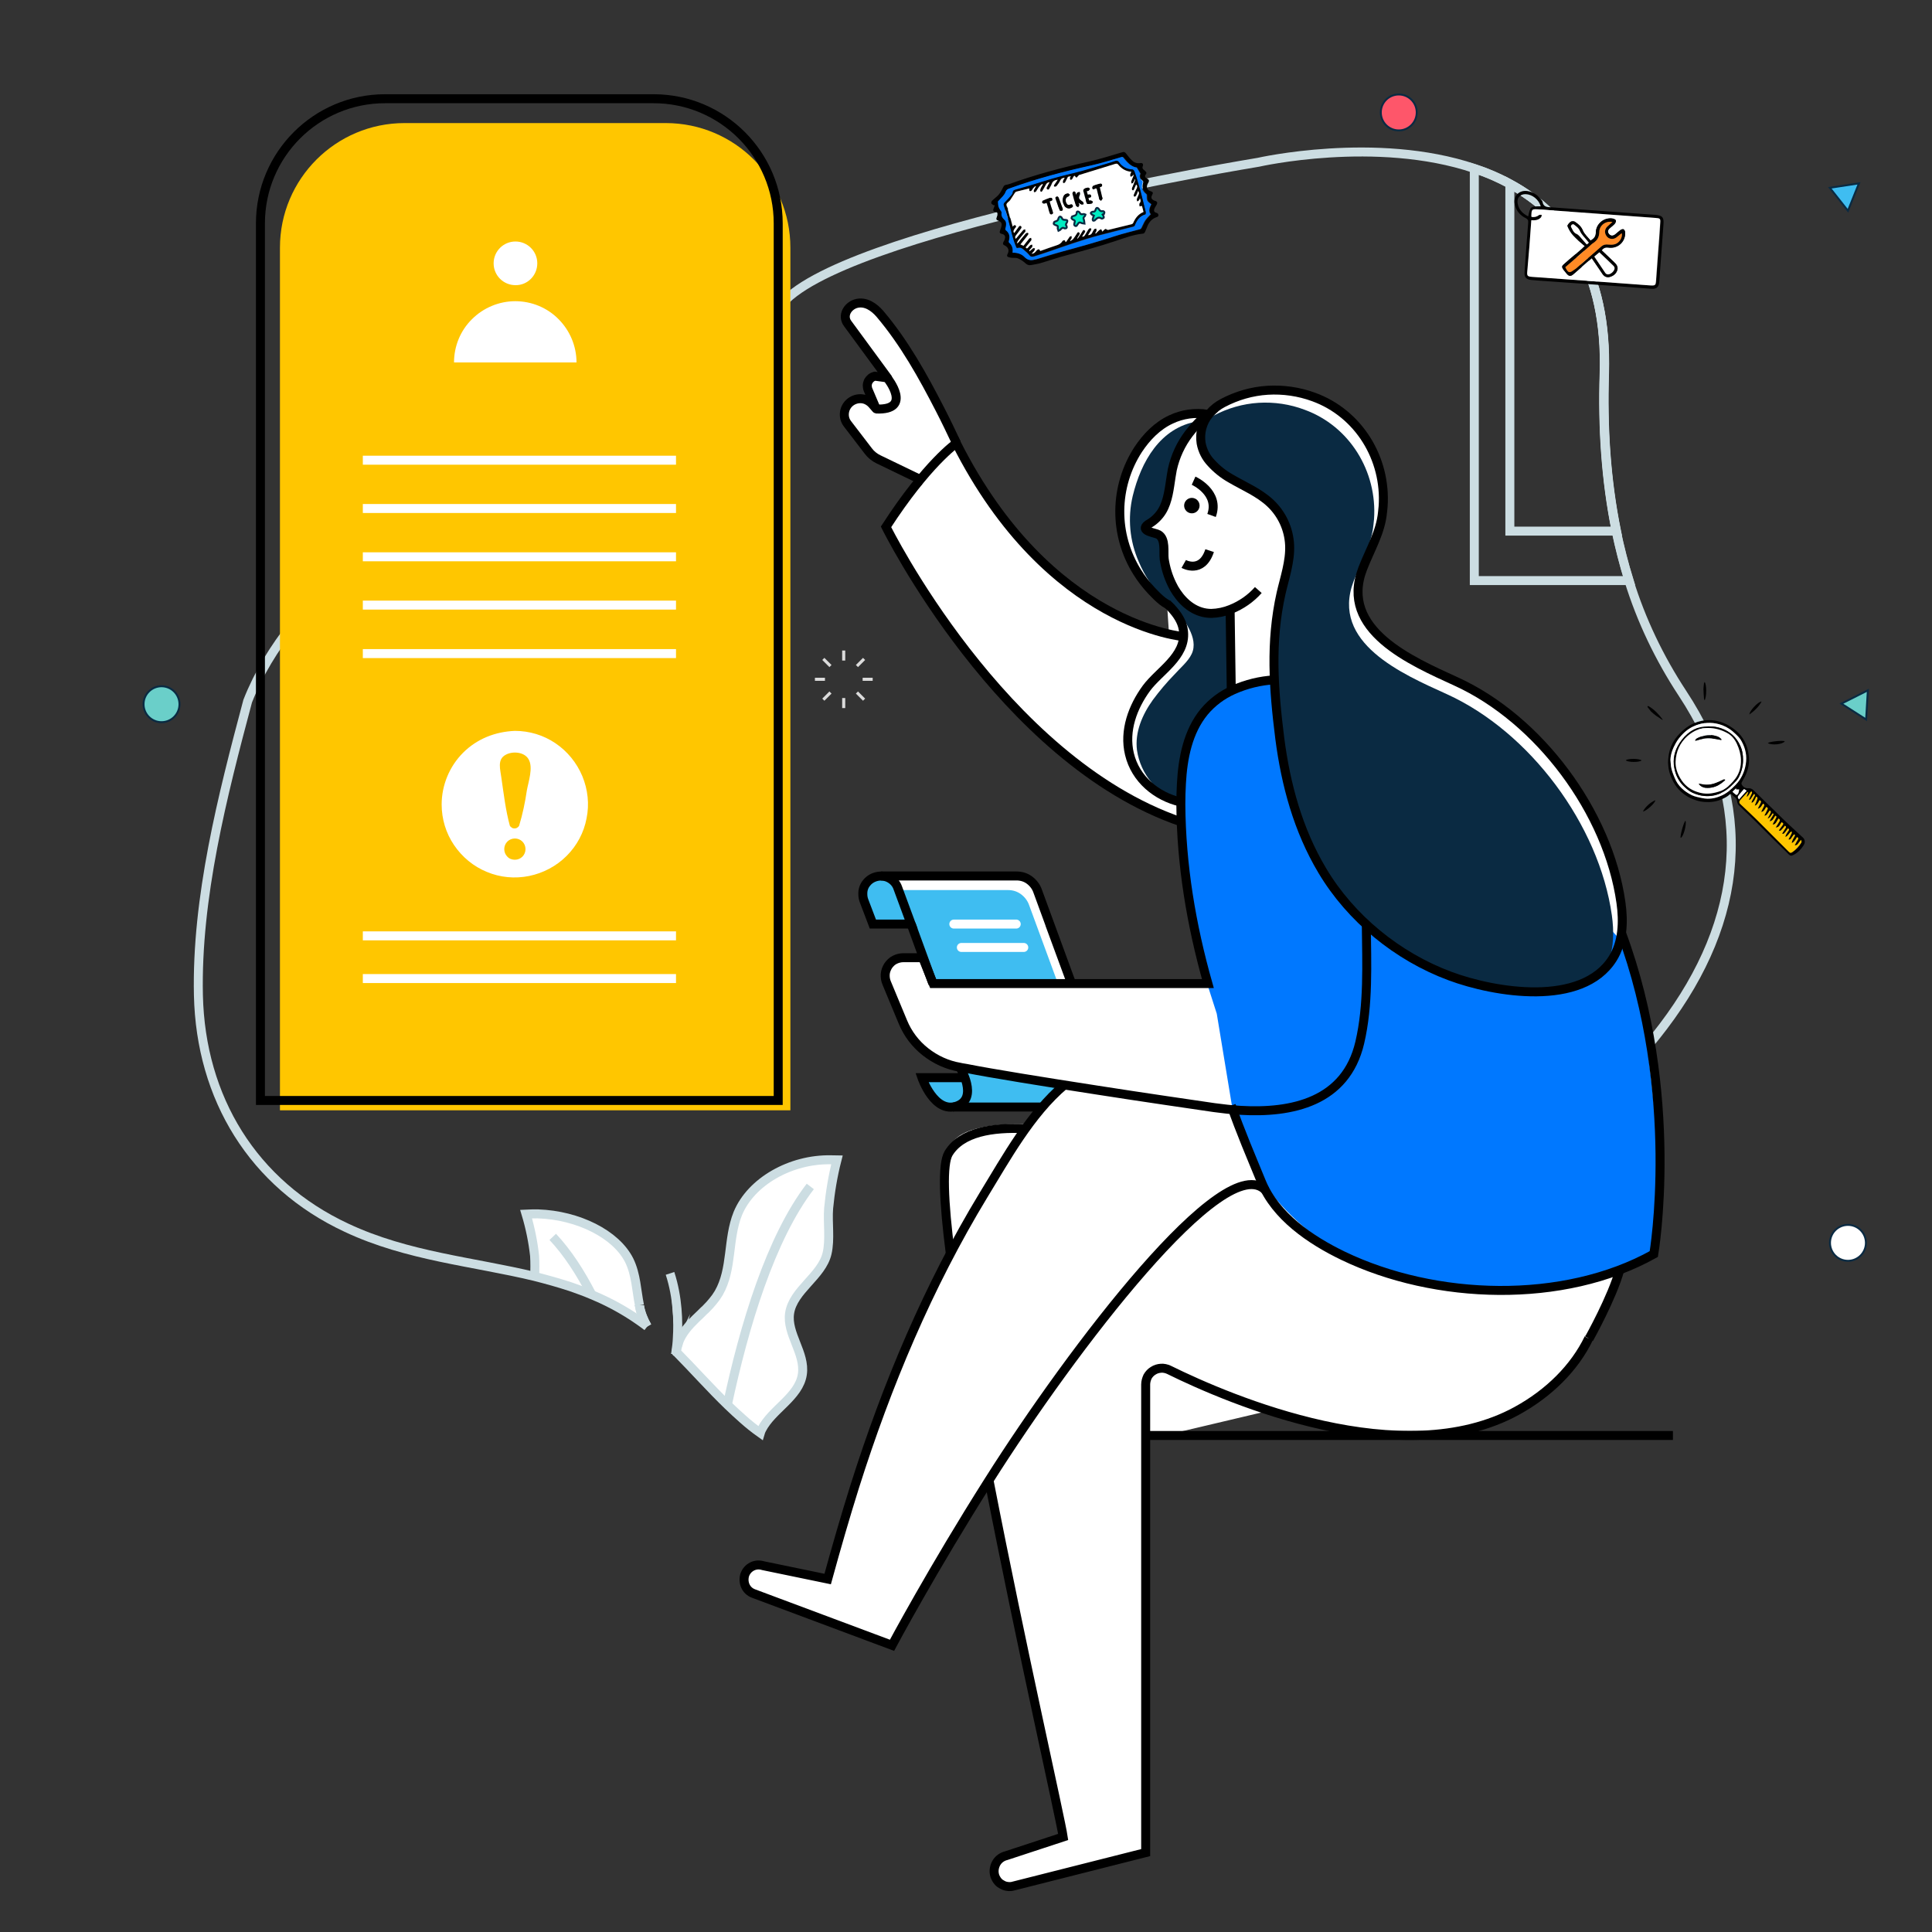
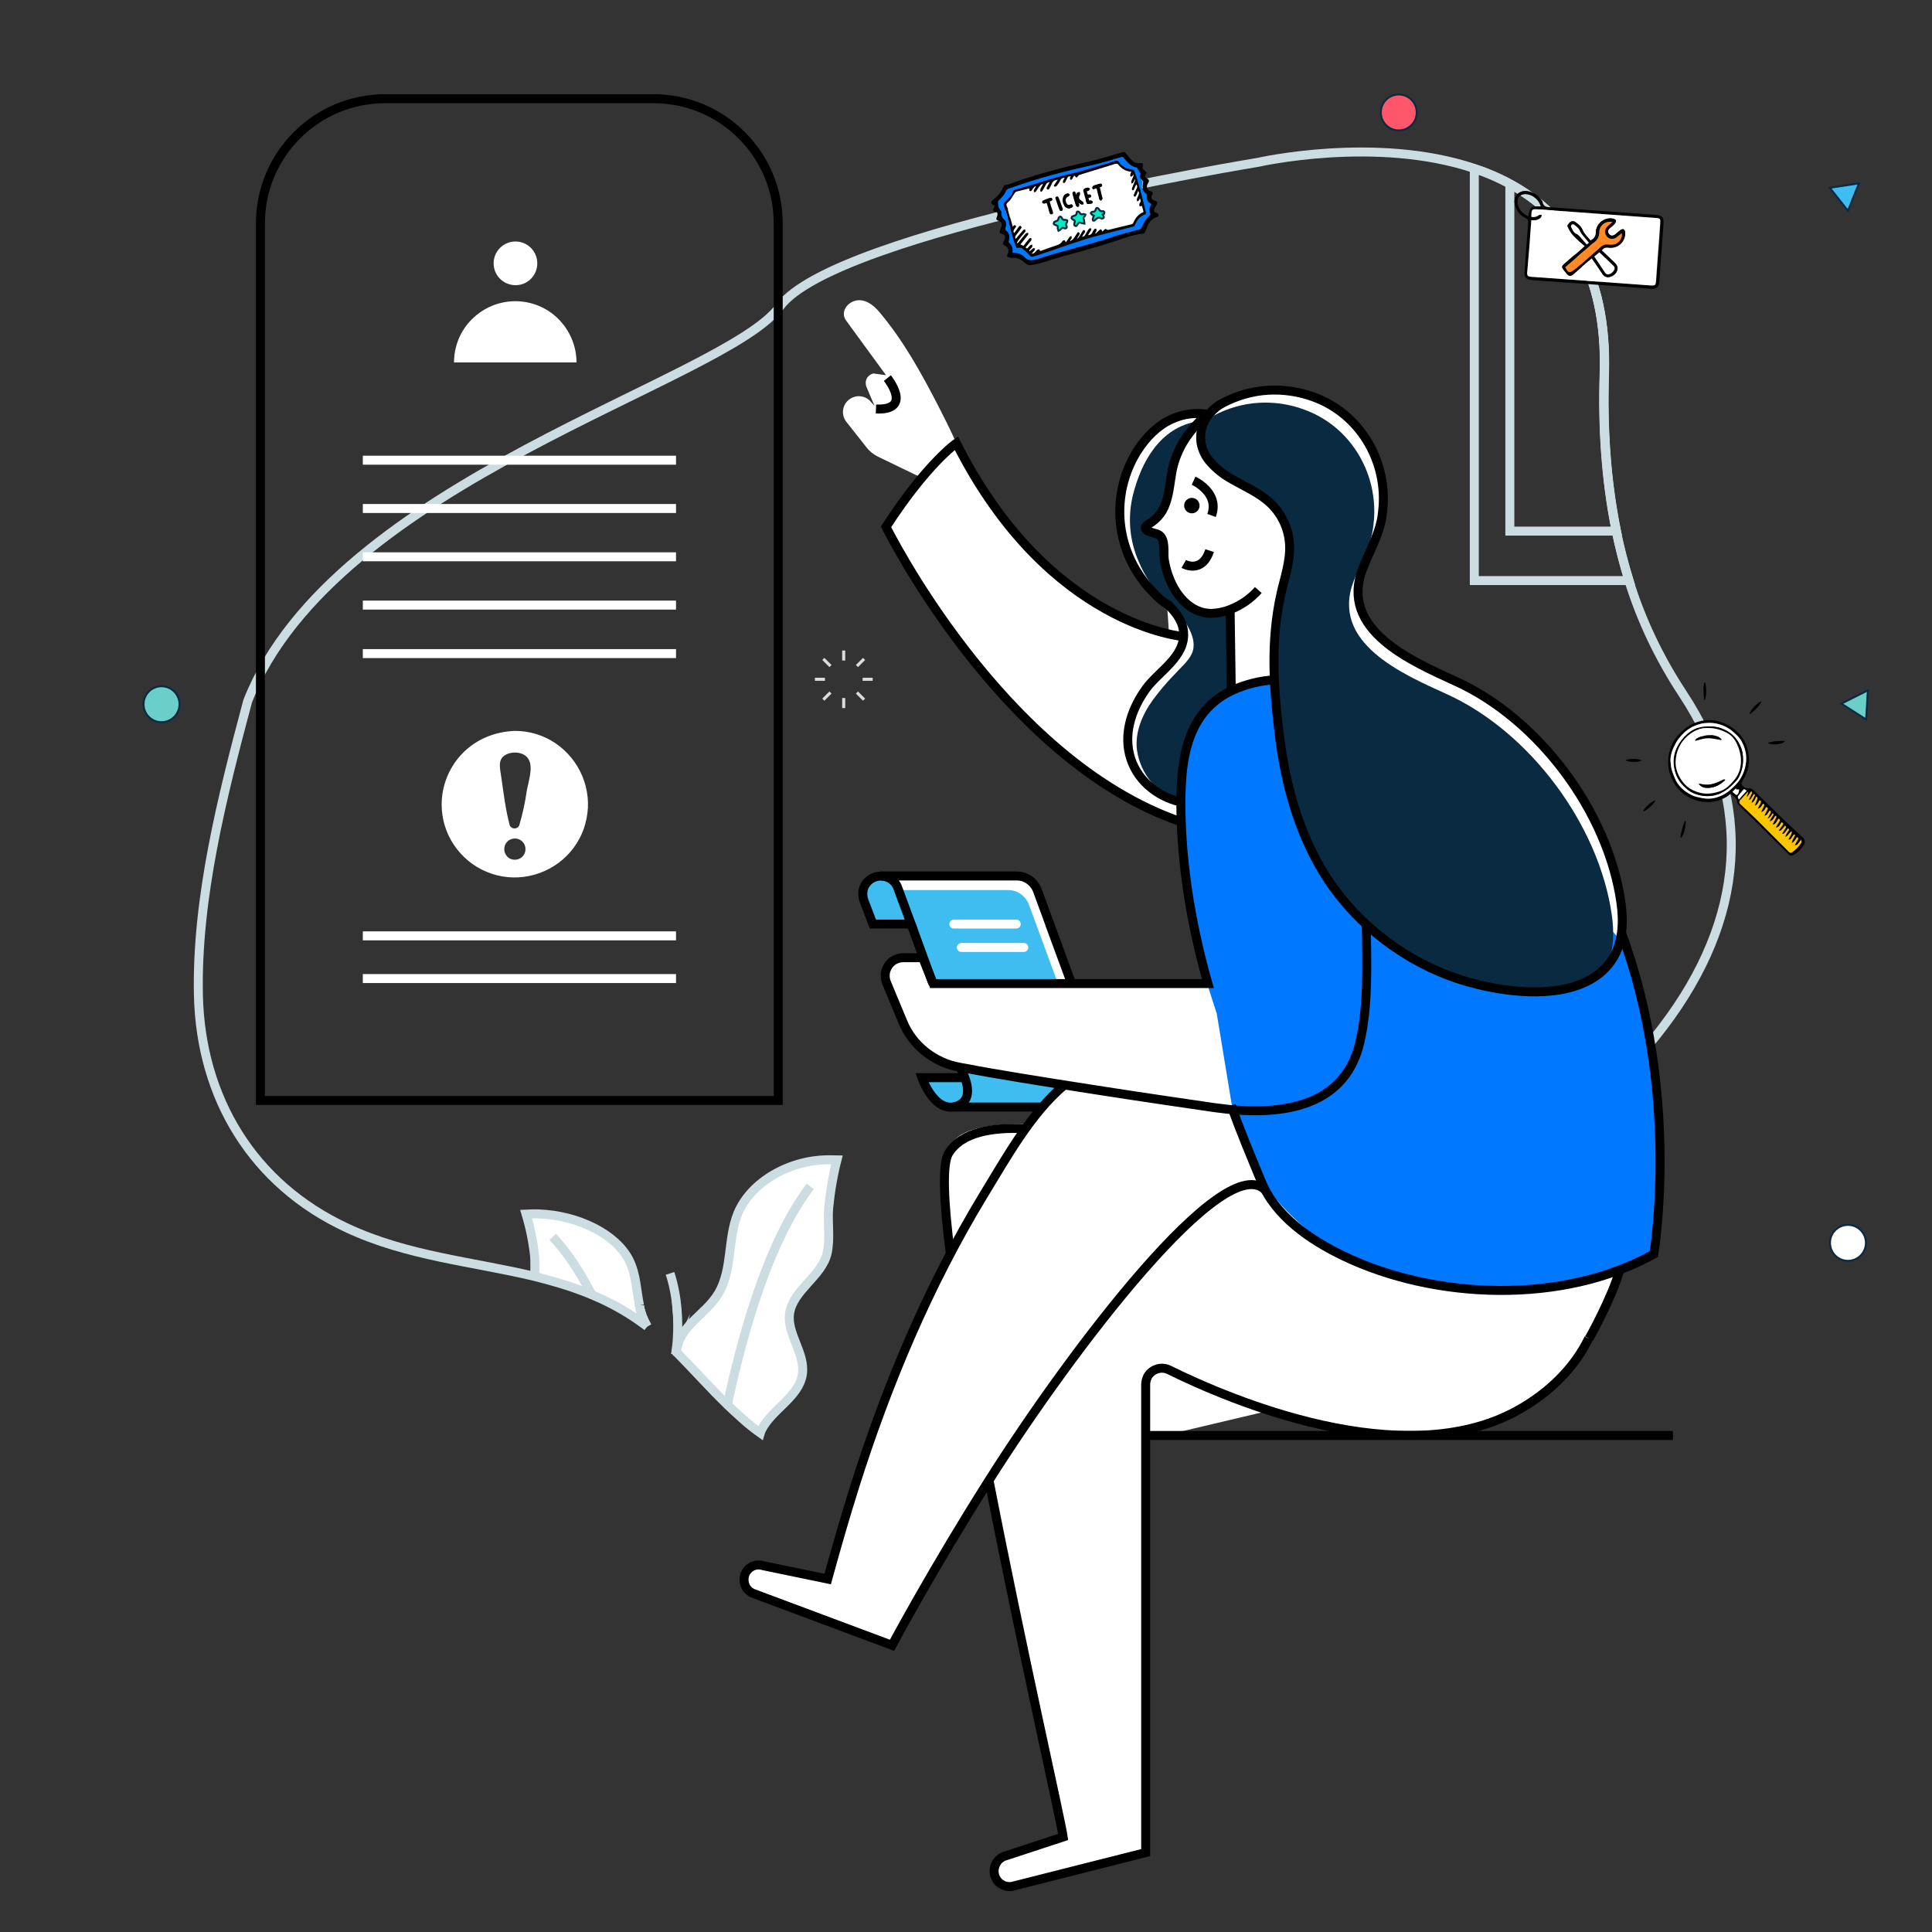
<svg xmlns="http://www.w3.org/2000/svg" version="1.1" id="Layer_1" x="0px" y="0px" viewBox="0 0 1000 1000" style="enable-background:new 0 0 1000 1000;" xml:space="preserve">
  <rect x="0" y="0" width="1000" height="1000" fill="#333333" stroke="none" />
  <style type="text/css">
	.st0{fill:#FFFFFF;}
	.st1{fill:none;stroke:#CCDDE2;stroke-width:4.65;stroke-miterlimit:10;}
	.st2{fill:#FFC600;}
	.st3{fill:none;stroke:#000000;stroke-width:4.65;stroke-miterlimit:10;}
	.st4{fill:none;stroke:#FFFFFF;stroke-width:4.65;stroke-miterlimit:10;}
	.st5{fill:#3FBDF1;}
	.st6{fill:none;stroke:#FFFFFF;stroke-width:4.65;stroke-linecap:round;stroke-linejoin:round;}
	.st7{fill:#0078FF;}
	.st8{fill:#0A2A42;}
	.st9{fill:none;stroke:#000000;stroke-width:4.65;stroke-linejoin:round;}
	.st10{fill:#FF8A25;}
	.st11{fill:#00ECC2;stroke:#0A2A42;stroke-miterlimit:10;}
	.st12{fill:#FE566A;stroke:#0A2A42;stroke-miterlimit:10;}
	.st13{fill:#FFFFFF;stroke:#0A2A42;stroke-miterlimit:10;}
	.st14{fill:#3FBDF1;stroke:#0A2A42;stroke-miterlimit:10;}
	.st15{fill:#6ACFC9;stroke:#0A2A42;stroke-miterlimit:10;}
	.st16{fill:#DBDBDB;}
</style>
  <g>
    <g>
      <path class="st0" d="M350,699.8L350,699.8c0.1-0.2,0.1-0.2,0.1-0.4c0-0.1,0-0.1,0-0.2c0-0.1-0.1,0,0-0.2s0.1-0.3,0.1-0.5    c0.2-0.8,0.4-1.5,0.6-2.3c0.2-0.4,0.4-1,0.5-1.5c0.2-0.4,0.3-0.8,0.5-1.3c0.2-0.4,0.4-0.8,0.6-1.2s0.4-0.8,0.6-1.1    c2.4-4.1,6.1-7.6,9.7-11c0.4-0.4,0.8-0.8,1.2-1.2c0.4-0.4,0.8-0.8,1.2-1.1l2.3-2.4c1.1-1.2,2.1-2.5,3.1-3.8c0.5-0.7,1-1.5,1.5-2.3    c7.2-12.5,4.5-27.8,9.9-41.2c6.8-16.5,27.3-28.2,48.2-27.8c1,0,2.1,0.1,3.1,0.1c-2.1,8.2-3.5,16.6-4.3,25    c-0.6,7.5,0.9,16-0.8,23.3c-2.7,11.8-17.6,19-19.4,31c-1.6,10.7,8.2,20.7,6.6,31.6c-1.7,11.7-15.8,18.2-21,28.5    c-0.3,0.6-0.6,1.2-0.8,1.9c-3.1-2.2-6.1-4.6-9-7.2c-2.6-2.3-5.2-4.7-7.7-7.1c-9.2-8.9-17.8-18.6-26.5-27.4    C350,700,350,699.9,350,699.8z" />
-       <path class="st0" d="M349.8,700.8L349.8,700.8L349.8,700.8L349.8,700.8z" />
      <path class="st0" d="M349.8,700.7C349.7,700.7,349.7,700.7,349.8,700.7c-0.3-0.2-0.5-0.4-0.8-0.6    C349.3,700.3,349.5,700.5,349.8,700.7L349.8,700.7z" />
      <path class="st0" d="M272.3,628.4c1.9-0.1,3.8-0.1,5.7-0.1h0.4c20.7,0.6,40.4,10.5,47.2,24.1c3.6,7.4,3.8,15.5,5.3,23.2    c0,0.2,0.1,0.3,0.1,0.5c0.7,3.7,2.1,7.3,4,10.6c-8.8-6.7-18.4-12.2-28.7-16.4c-3.7-1.6-7.4-2.9-11.1-4.2c-6.1-2-12.2-3.7-18.5-5.3    c0.2-3.6,0.2-7.2,0-10.8C275.9,642.7,274.4,635.5,272.3,628.4z" />
      <path class="st0" d="M306.4,670.2c-3.7-1.6-7.4-2.9-11.1-4.2l-9.2-25.9C293.8,648.4,300.5,658.8,306.4,670.2z" />
      <path class="st0" d="M349.8,700.2c-0.1,0.2-0.1,0.4-0.1,0.6C349.7,700.8,349.7,700.6,349.8,700.2z" />
      <path class="st0" d="M384.2,734.6c-2.6-2.3-5.2-4.7-7.7-7.1c8.8-41.4,22.5-86.7,43-113.4L384.2,734.6z" />
      <path class="st0" d="M349.8,700.1c0.4-2.6,0.7-5.1,0.8-7.7c0.5-8,0.3-20.7-3.8-33.3L349.8,700.1z" />
      <path class="st1" d="M350,699.8L350,699.8c0.1-0.2,0.1-0.2,0.1-0.4c0-0.1,0-0.1,0-0.2c0-0.1-0.1,0,0-0.2s0.1-0.3,0.1-0.5    c0.2-0.8,0.4-1.5,0.6-2.3c0.2-0.4,0.4-1,0.5-1.5c0.2-0.4,0.3-0.8,0.5-1.3c0.2-0.4,0.4-0.8,0.6-1.2s0.4-0.8,0.6-1.1    c2.4-4.1,6.1-7.6,9.7-11c0.4-0.4,0.8-0.8,1.2-1.2c0.4-0.4,0.8-0.8,1.2-1.1l2.3-2.4c1.1-1.2,2.1-2.5,3.1-3.8c0.5-0.7,1-1.5,1.5-2.3    c7.2-12.5,4.5-27.8,9.9-41.2c6.8-16.5,27.3-28.2,48.2-27.8c1,0,2.1,0.1,3.1,0.1c-2.1,8.2-3.5,16.6-4.3,25    c-0.6,7.5,0.9,16-0.8,23.3c-2.7,11.8-17.6,19-19.4,31c-1.6,10.7,8.2,20.7,6.6,31.6c-1.7,11.7-15.8,18.2-21,28.5    c-0.3,0.6-0.6,1.2-0.8,1.9c-3.1-2.2-6.1-4.6-9-7.2c-2.6-2.3-5.2-4.7-7.7-7.1c-9.2-8.9-17.8-18.6-26.5-27.4    C350,700,350,699.9,350,699.8z" />
      <path class="st1" d="M335,686.6c-1.9-3.3-3.3-6.8-4-10.5" />
      <path class="st1" d="M331,675.6c-1.6-7.7-1.7-15.8-5.3-23.2c-6.8-13.6-26.5-23.4-47.2-24.1H278c-1.9,0-3.8,0-5.7,0.1    c2.1,7,3.6,14.3,4.4,21.6c0.2,3.6,0.2,7.2,0,10.8" />
      <path class="st1" d="M330.9,675.6c0,0.2,0.1,0.3,0.1,0.5" />
      <path class="st1" d="M335,686.6c-1.9-3.3-3.3-6.8-4-10.6c0-0.2-0.1-0.3-0.1-0.5" />
      <path class="st1" d="M330.9,675.6c0,0.2,0.1,0.3,0.1,0.5" />
      <path class="st1" d="M349.8,700.8v-0.2" />
      <path class="st1" d="M306.4,670.3c-5.9-11.5-12.6-21.9-20.3-30.1" />
      <path class="st1" d="M349.8,700.2c-0.1,0.2-0.1,0.4-0.1,0.6C349.7,700.8,349.7,700.6,349.8,700.2z" />
      <path class="st1" d="M376.4,727.5c8.8-41.4,22.5-86.7,43-113.4" />
      <path class="st1" d="M349.8,700.1c0.4-2.6,0.7-5.1,0.8-7.7c0.5-8,0.3-20.7-3.8-33.3" />
      <path class="st1" d="M335,686.6c-8.8-6.7-18.4-12.2-28.6-16.4c-3.7-1.6-7.4-2.9-11.1-4.2c-6.1-2-12.2-3.7-18.5-5.3    c-31.9-7.7-65.9-10.4-97.4-25.2c-48.5-22.6-75.5-67.2-76.7-120.3c-1.1-50.4,12.4-103.2,25.5-152.3c44.9-114,247-165.3,275.4-204.2    S651.3,84,651.3,84s61-13.9,111.8,3.2c6.3,2.1,12.5,4.7,18.3,7.9c28.8,15.6,50.5,44.9,48.9,98c-0.9,27.8,0.8,55.1,6.2,81.7    c1.8,8.6,4,17.2,6.6,25.6c6.4,20.7,15.8,40.3,27.7,58.4c37.9,57.4,32.1,117.1-9.9,172.5c-2.2,2.9-4.5,5.8-6.8,8.6" />
-       <path class="st2" d="M209.4,63.7c-35.6,0-64.5,28.9-64.5,64.5v446.5l0,0h264.2l0,0V128.2c0-35.6-28.9-64.5-64.5-64.5    C344.6,63.7,209.4,63.7,209.4,63.7z" />
      <path class="st3" d="M199.3,51.1c-35.6,0-64.5,28.9-64.5,64.5v454l0,0h268l0,0v-454c0-35.6-28.9-64.5-64.5-64.5L199.3,51.1    L199.3,51.1z" />
      <g>
        <path class="st4" d="M187.8,238.2h162.1" />
        <path class="st4" d="M187.8,263.2h162.1" />
        <path class="st4" d="M187.8,288.2h162.1" />
        <path class="st4" d="M187.8,313.2h162.1" />
        <path class="st4" d="M187.8,338.3h162.1" />
        <path class="st4" d="M187.8,484.4h162.1" />
        <path class="st4" d="M187.8,506.5h162.1" />
        <path class="st0" d="M252,381.4c-4.6,1.9-8.8,4.7-12.3,8.2s-6.3,7.7-8.2,12.3c-1.9,4.6-2.9,9.5-2.9,14.5c0,7.5,2.2,14.8,6.4,21     s10.1,11.1,17,13.9c6.9,2.9,14.5,3.6,21.9,2.1c7.3-1.5,14.1-5.1,19.4-10.4s8.9-12,10.3-19.4c1.5-7.3,0.7-14.9-2.2-21.9     c-2.9-6.9-7.7-12.8-13.9-17c-6.2-4.2-13.5-6.4-21-6.4C261.5,378.5,256.6,379.5,252,381.4z M262.6,443.4c-1-1-1.6-2.4-1.6-3.9     s0.6-2.9,1.6-3.9s2.4-1.6,3.9-1.6s2.9,0.6,3.9,1.6s1.6,2.4,1.6,3.9s-0.6,2.9-1.6,3.9s-2.4,1.6-3.9,1.6S263.6,444.5,262.6,443.4z      M259.5,402.5c-0.5-4.1-2.3-9.4,2.2-11.8c3.5-2,9.7-1.6,11.9,2.3c2.5,4.3-0.1,11.6-0.9,16.1c-0.9,6.2-2.2,12.3-4,18.3     c-0.2,0.4-0.6,0.8-1,1c-0.4,0.3-0.9,0.4-1.4,0.4s-1-0.1-1.4-0.4s-0.8-0.6-1-1C261.7,419.4,260.7,410.7,259.5,402.5L259.5,402.5z" />
        <path class="st0" d="M278.1,136.3c0-6.3-5.1-11.3-11.3-11.3c-6.3,0-11.3,5.1-11.3,11.3c0,6.3,5.1,11.3,11.3,11.3     C273,147.7,278.1,142.6,278.1,136.3z" />
        <path class="st0" d="M235,187.6c0-8.4,3.3-16.5,9.3-22.4c5.9-5.9,14-9.3,22.4-9.3s16.5,3.3,22.4,9.3c5.9,5.9,9.3,14,9.3,22.4H235     z" />
      </g>
      <path class="st0" d="M385.1,812.9c0.6-1.1,1.4-2,2.3-2.7s2.1-1.2,3.3-1.4c1.2-0.2,2.4-0.1,3.6,0.3l33.4,6.8    c2-10.4,7.2-27.5,13.5-46.3l0.5-1.7c8.4-26.8,18.3-53.1,29.5-78.9c0.1-0.3,0.2-0.5,0.3-0.8c3.7-9.2,8-18.2,12.6-26.9    c2.2-4.4,4.4-8.8,6.7-13.2c-1.9-10.5-2.8-21.3-2.7-32c-0.4-10.4,0.2-17.6,2-20.7c0.7-1,1.4-2,2.3-3c4.8-9.3,24.3-10.8,37.6-10.6    c3.1-4.1,6-7.6,8.6-10.4h-46.1c-0.7,0.1-1.5,0.1-2.2,0.1c-9.1-0.9-14-15.3-14-15.3h22.2c-0.3-0.8-0.6-1.5-0.9-2.2l0.9,1.7    l-1.7-4.9l-0.9-0.2c-6.5-1.1-12.6-3.9-17.8-8c-5.2-4.1-9.2-9.5-11.7-15.5l-8.4-20.2c-0.6-1.4-0.8-3-0.7-4.5c0.1-1.5,0.7-3,1.5-4.3    c0.9-1.3,2-2.4,3.4-3.1s2.9-1.1,4.4-1.1h9.9l2.3,5.8l-8.1-23.1h-19.8h0.1l-4.7-12.1c-0.4-1.1-0.6-2.2-0.6-3.3    c0-1.9,0.6-3.7,1.6-5.2s2.5-2.8,4.2-3.5c1.1-0.5,2.3-0.7,3.6-0.7h70.3c2.4,0,4.7,0.7,6.6,2.1c1.9,1.4,3.4,3.3,4.2,5.5l17.6,48    c23.3,0,46.4,0,70.6,0c-7.7-27.4-12.7-55.3-13.8-83.6c-46.6-16-84.8-54.1-111.3-88.3c-15.7-20.2-29.6-41.7-41.4-64.4    c5.4-8.5,11.4-16.7,17.7-24.5l-21.5-10.4c-2.1-1.1-4-2.6-5.4-4.4L437.8,218c-1.2-1.7-1.7-3.8-1.4-5.9c0.3-2.1,1.4-4,3.1-5.3    s3.8-1.9,5.8-1.7c2.1,0.2,4,1.2,5.4,2.8l2,2.3l-4.2-9.9c-0.3-0.7-0.4-1.4-0.4-2.2c0-0.7,0.2-1.5,0.5-2.1c0.3-0.7,0.8-1.2,1.4-1.7    s1.3-0.8,2-1l6.6,0.9L438,166c-3-4-0.1-8.8,4.2-10.2c4.9-1.6,9.5,1.7,12.6,5.3c12.6,14.8,22.1,32,31,49.3c3,5.8,5.9,11.7,8.6,17.6    c38.5,76.1,90.9,94.5,110.6,99l-1-15.3h0.1h0.1c-3.3-1.3-6.7-5-9.1-7.5c-2.7-2.9-5.2-6.1-7.3-9.5c-4.3-6.8-7.1-14.4-8.3-22.3    c-2.1-14.3,1-28.9,8.8-41.1c4.2-6.5,9.9-12.3,17-15.6c4.2-1.9,13.1-3.2,20.1-3.4c1.9-2.1,4.1-3.8,6.6-5.1    c7.2-3.8,15.1-6.1,23.2-6.6c8.1-0.5,16.3,0.7,23.9,3.5c23.3,8.4,37.6,31.9,35.9,56.6c-0.1,1-0.2,1.9-0.3,3    c-1,10.5-6.5,19.2-10.3,29.3c-12.1,31.9,25.4,48,48.3,58.4c42.9,19.5,78.8,67.6,85.4,114.5c0.8,5.1,0.9,10.4,0.3,15.5    c31,83.5,16.8,166.4,16.8,166.4c-6.4,3.6-13.2,6.6-20.1,9c3.2,0.2,0.9,7.5-10,28.9c-1.8,3.5-3.7,6.9-5.8,10.2    c-4.8,8.2-11,15.5-18.2,21.6c-9.5,8.3-20.6,14.6-32.7,18.4c-0.6,0.2-1.2,0.4-1.9,0.6c-0.7,0.2-1.5,0.4-2.3,0.6    c-1.4,0.4-2.8,0.8-4.2,1.1c-0.5,0.1-1,0.2-1.4,0.3c-1.6,0.4-3.2,0.7-4.8,1c-0.2,0-0.4,0.1-0.6,0.1c-22.4,3.8-45.3,2.9-67.3-2.9    c-0.1,0-0.2,0-0.3-0.1c-9-1.9-17.9-4.3-26.3-7l-66.8,15.8l1.4,195l-1.6,0.3v16.7L523.9,975c-1.2,0.3-2.5,0.3-3.7,0.1    c-1.2-0.3-2.3-0.8-3.3-1.5c-1-0.8-1.8-1.7-2.3-2.8s-0.8-2.3-0.8-3.6c0-1.8,0.6-3.6,1.8-5c1.1-1.4,2.7-2.4,4.5-2.9l29.5-9.7    l-7.4-35.3c-7.6-35.5-20-92.4-31-149.3l-40.9,68.4c-6,10.6-9.4,16.9-9.4,16.9l-71.6-26.7c-1.5-0.5-2.7-1.5-3.6-2.8    s-1.4-2.8-1.4-4.3C384.2,815.2,384.5,814,385.1,812.9z" />
      <path class="st5" d="M497.7,552.5l2.4,0.4c12.5,2.6,40.4,7.1,67.6,11.2c0.7,2.1,0.8,4.3,0.4,6.4c-2.1,1.6-4.6,2.4-7.3,2.4h-67.4    c-5.6,0.8-9.8-3.7-12.6-8c-1.4-2.3-2.6-4.7-3.5-7.2h22.2L497.7,552.5z" />
      <path class="st5" d="M446.7,461.9c0.4-0.2,0.8-0.4,1.2-0.5c1.1-0.5,2.3-0.7,3.6-0.7h70.3c2.4,0,4.7,0.7,6.6,2.1    c1.9,1.4,3.4,3.3,4.2,5.5l15,40.8H483l-3-7.4l-8.1-23.2h-19.8l-4.6-12.1c-0.4-1.1-0.6-2.2-0.6-3.3    C446.6,462.5,446.7,462.2,446.7,461.9z" />
      <path class="st5" d="M448.8,456.8c1.4-1.7,3.4-2.8,5.6-3.2c2.2-0.4,4.4,0,6.3,1.1s3.4,2.8,4.1,4.9l6.9,18.7h-19.8l-4.7-12.1    c-0.4-1.1-0.6-2.2-0.6-3.3C446.6,460.6,447.4,458.5,448.8,456.8z" />
-       <path class="st5" d="M499.5,557.7c1.9,5.1,3,12.3-4.2,14.7c-11.6,4-18-14.7-18-14.7H499.5z" />
      <path class="st6" d="M526,478.3h-32.3" />
      <path class="st6" d="M529.9,490.4h-32.3" />
      <path class="st7" d="M629.8,524.7l-5-15.6c0,0-16-77-14.6-99.8s13-55,46.6-57.4C690.3,349.5,837,478,843.6,493    c6.7,15.1,22.7,145.5,12,156.2c-10.6,10.7-96,33.5-152.8,4.4c-56.7-29.1-64.1-74.9-64.1-74.9L629.8,524.7" />
      <path class="st0" d="M428.5,817.2l42.5,17.5l40.9-68.5l38.4,184.6l44.4-8.9l-1.6-225.4c0,0,2.6-15,19.5-4    c16.8,11,74.2,25.5,74.2,25.5c22,5.8,44.9,6.8,67.3,2.9c36.3-6.6,57.9-26.4,71.9-54s13.8-31.8,5.9-27.5s-42,12.9-85.5,6    c-43.4-7-73.6-25-84.8-39.9s-21.1-44.8-21.1-44.8s0-7.9-14.2-8s-76.6-10.2-76.6-10.2s-8.4,7.1-18.7,20.7    c-13.4-0.2-32.8,1.2-37.6,10.6c-6.5,12.6-4.5,40.5-1.5,56.4c-7.4,12.6-13.9,25.8-19.5,39.3C459.2,721.6,433.5,790.9,428.5,817.2z" />
      <path class="st8" d="M596.7,362.3c3.4-4.6,7.1-9,11.1-13.1c2.9-3.3,7.1-6.7,9-10.7c2-4.2,0.8-8.8-1.2-12.8c-1.4-2.6-3.6-7-6.5-7.9    c4.6,1.4-9.4-11.2-4.7-11.9c1.6,0.1,3.2,0.4,4.7,0.9c4.1,6.1,10.3,10.8,18,10.9c3.5,0,6.9-0.7,10.1-2.1c1.9,2,1.6,11.3,1.7,13.7    c-0.1,2.6-0.4,5.2-0.9,7.7c-0.5,4.2-0.5,8.4-0.1,12.6c0.2,2.4,0.3,4.9,0.5,7.3c-5.8,2.6-10.9,6.4-15,11.3    c-8.4,10.2-11.1,24-11.8,37.2c-0.2,3.5-0.3,7.2-0.3,10.7c-1.1-0.3-2.3-0.8-3.3-1.3c-4.6-2.3-8.6-5.6-11.8-9.6    c-4.1-4.8-6.8-10.7-7.7-16.9C587.3,379,591.3,369.8,596.7,362.3z" />
      <path class="st3" d="M707.2,478.5c0.2,20.4,1.2,41.6-3.4,61.2c-7.2,30.6-35,36.6-61.9,35c-4.5-0.3-9-0.8-13.4-1.4    c-11.5-1.7-35.9-5.2-60.8-9.1c-27.2-4.2-55.1-8.7-67.6-11.2l-2.4-0.4l-0.9-0.2c-6.5-1.1-12.6-3.9-17.8-8    c-5.2-4.1-9.2-9.4-11.7-15.5l-8.4-20.2c-0.6-1.4-0.8-3-0.7-4.5c0.1-1.5,0.7-3,1.5-4.3c0.9-1.3,2-2.4,3.4-3.1s2.9-1.1,4.5-1.1h10    l2.4,6l3,7.4h64.6c25.7,0,51,0,77.6,0c-8.6-30.4-13.8-61.4-14-92.8c0-3.5,0.1-7.2,0.3-10.7c0.7-13.3,3.4-27,11.8-37.2    c4.1-4.9,9.2-8.7,15-11.3c6.7-3,14-4.8,21.3-5.2" />
      <path class="st3" d="M491.9,649c-3.5-27.1-4.3-46.5-0.9-52.1c6.7-10.9,22.3-13.5,39.7-12.7" />
      <path class="st3" d="M511.9,766.2c17,87.4,37,175,38.4,184.6l-29.5,9.7c-2.1,0.5-3.9,1.8-5,3.6s-1.5,4-1.1,6    c0.2,1.1,0.7,2.1,1.3,3s1.4,1.7,2.4,2.2c0.9,0.6,2,1,3,1.1c1.1,0.2,2.2,0.1,3.2-0.2l68.4-17.3V716.6c0-1.4,0.4-2.8,1-4.1    c0.7-1.2,1.7-2.3,2.9-3c1.2-0.8,2.6-1.2,4-1.3s2.8,0.2,4.1,0.8c32,15.8,120.9,53.6,180,21.3c16.8-9.2,29.9-22.3,37.3-37.5    c0-0.1,0.1-0.1,0.1-0.2" />
      <path class="st3" d="M655.1,616.2c-20.9-22.3-100.3,82.2-143.2,150c-29.3,46.2-50.2,85.4-50.2,85.4L390,824.8    c-1.9-0.7-3.4-2.1-4.2-3.9c-0.8-1.8-0.9-3.9-0.3-5.8c0.7-1.9,2-3.4,3.8-4.3c1.8-0.9,3.8-1,5.7-0.4l33.4,6.9c4.4-16,9-32,14-47.9    c16.6-52.5,38.1-103.8,66.7-150.9c11.8-19.3,24.3-42.1,41.8-56.9" />
      <path class="st3" d="M611.4,425.4c-93.2-31.9-152.8-152.7-152.8-152.7c21.2-32.8,36.4-43.3,36.4-43.3    c48.1,95.3,118.4,100.2,118.4,100.2" />
      <path class="st8" d="M586.3,256.7c-2.7,11.4-1.6,23.3,3.1,34c1.5,3.6,3.3,7,5.5,10.3c0.7,1,1.6,3,2.7,3.7c0,0,8.2,8.9,11.5,11.7    c-3.8-8.2,1.9,1.5-7-35.4c0-0.8-0.2-1.6-0.6-2.4c-0.4-0.7-0.9-1.4-1.6-1.8c-1.5-0.9-9-1.8-6.2-4.6c0.5-0.5,1.1-0.9,1.7-1.2    c2.6-1.6,4.8-3.8,6.4-6.4c0,0,0,0,0-0.1l4.7-18l0.1-0.4c1.9-6.1,4.1-12.1,6.6-17.9l2.5-3.8l4.1-6.3    C600.5,221.3,590.6,239,586.3,256.7z" />
      <path class="st8" d="M620.9,222c0.1-0.4,0.2-0.8,0.3-1.1c0.1-0.2,0.2-0.3,0.3-0.5c1.9-2.2,4.2-4,6.7-5.3    c7.2-3.8,15.1-6.1,23.2-6.6c8.1-0.5,16.3,0.7,23.9,3.6c23.3,8.5,37.6,31.9,35.9,56.6c-0.1,1-0.2,2-0.3,2.9    c-1,10.5-6.4,19.2-10.3,29.3c-12.1,31.9,25.4,48,48.3,58.4c42.9,19.5,78.8,67.6,85.4,114.5c1.1,8,1.1,16.5-1.8,23.9    c-16.6,23.5-60.6,16-83.2,7.6c-27.2-10.1-51.4-29.9-66.1-54.6c-12.5-20.9-18.9-44.5-21.9-68.5c-3.2-25.5-5-49.8,0.7-75.2    c1.8-7.8,4.8-16.5,4.4-24.9c-0.5-8.2-4-15.9-9.9-21.5s-13.7-8.8-20.7-13c-3.7-2.1-7.1-4.8-10-8c-2.7-2.8-4.5-6.4-5.2-10.2    C620.3,226.8,620.3,224.3,620.9,222z" />
      <path class="st3" d="M604.6,313c1.1,1,2.1,2.1,3,3.2c2.7,3.2,4.7,6.8,5,10.9c1.1,12.7-12.6,20.2-19.2,29.1    c-7.1,9.7-11.7,22-8.8,34.1c3.1,13,14,21.9,26.4,24.8" />
      <path class="st3" d="M637.3,357.2l-0.6-42" />
      <path class="st3" d="M753.6,352.7c42.9,19.5,78.8,67.6,85.4,114.5c1.4,9.9,1,20.6-4.3,29c-15.9,25.2-61.1,17.6-84.2,9    c-27.2-10.1-51.4-29.9-66.1-54.6c-12.5-20.9-18.9-44.5-22-68.5c-3.2-25.5-5-49.8,0.7-75.1c1.8-7.9,4.8-16.5,4.4-24.9    c-0.4-8.2-3.9-15.9-9.9-21.6c-5.9-5.6-13.7-8.8-20.7-12.9c-3.7-2.1-7.1-4.8-10-8c-2.7-2.8-4.5-6.4-5.2-10.2    c-0.4-2.6-0.3-5.3,0.4-7.9c0.7-2.6,1.9-5,3.6-7l0.5-0.6c1.9-2.2,4.2-4,6.7-5.3c7.2-3.8,15.1-6.1,23.2-6.6    c8.1-0.5,16.3,0.7,23.9,3.5c23.3,8.5,37.6,31.9,35.9,56.6c-0.1,1-0.2,2-0.3,3c-1,10.5-6.4,19.2-10.3,29.3    C693.1,326.1,730.5,342.1,753.6,352.7z" />
      <path d="M620.9,261.7c0-2.2-1.8-4-4-4s-4,1.8-4,4s1.8,4,4,4C619.1,265.7,620.9,263.9,620.9,261.7z" />
      <path class="st3" d="M627.1,266.8c4.3-11.9-9.3-18-9.3-18" />
      <path class="st3" d="M651.3,305.4c-3.9,4.4-8.8,7.8-14.3,10c-3.2,1.3-6.6,2-10,2.1c-7.8,0-13.9-4.8-18-10.9    c-0.9-1.3-1.7-2.7-2.4-4.2c-2-4.1-3.3-8.4-4-12.9c-0.5-3.8,0.9-10.5-3-12.8c-1.5-0.9-9-1.7-6.2-4.6c0.5-0.5,1.1-0.9,1.7-1.2    c2.6-1.6,4.8-3.8,6.4-6.4c3.1-5.2,3.7-11.6,4.7-18c0.2-1.2,0.4-2.4,0.6-3.5c1.5-6.8,4.4-13.1,8.6-18.6c2.8-3.7,6-7.1,9.6-10    c-6.4-1-13-0.1-18.9,2.7c-7.1,3.3-12.7,9.1-17,15.6c-6.1,9.4-9.4,20.4-9.5,31.6c-0.1,11.2,3,22.2,9,31.8c2.1,3.4,4.6,6.6,7.3,9.5    c2.5,2.6,6.1,6.5,9.5,7.7" />
      <path class="st3" d="M626.1,285c-4,12.2-13.4,6.9-13.4,6.9" />
-       <path class="st9" d="M495.1,229.4c-2.8-5.9-5.6-11.8-8.6-17.6c-8.9-17.3-18.4-34.4-31-49.3c-3.1-3.6-7.6-6.8-12.6-5.3    c-4.3,1.4-7.1,6.2-4.2,10.2l20.7,28.2l-6.6-0.9c-0.7,0.2-1.4,0.5-2,1s-1,1-1.4,1.7c-0.3,0.7-0.5,1.4-0.5,2.1    c0,0.7,0.1,1.5,0.4,2.2l4.2,9.9l-2-2.3c-1.4-1.6-3.3-2.7-5.4-2.9s-4.2,0.4-5.9,1.7c-1.7,1.3-2.8,3.2-3.1,5.3    c-0.3,2.1,0.2,4.2,1.5,5.9l10.8,14.1c1.4,1.9,3.3,3.4,5.4,4.4L478,249" />
      <path class="st3" d="M453.4,211.7c19.4,0.8,5.9-16,5.9-16" />
      <path class="st3" d="M499.7,557.8h-22.5c0,0,6.4,18.7,18,14.7s1.6-20.2,1.6-20.2" />
      <path class="st3" d="M539.6,573h-46.4" />
      <path class="st3" d="M448.7,456.8c1.4-1.7,3.4-2.8,5.6-3.2c2.2-0.4,4.4,0,6.3,1.1s3.4,2.8,4.1,4.9l6.9,18.7h-19.8l-4.6-12.1    c-0.4-1.1-0.6-2.2-0.6-3.3C446.5,460.6,447.2,458.5,448.7,456.8z" />
      <path class="st3" d="M455.9,453.4h70.3c2.4,0,4.7,0.7,6.6,2.1c1.9,1.4,3.4,3.3,4.2,5.5l17.6,48l-11.3-30.7" />
      <path class="st3" d="M471.6,478.3l11.2,30.7" />
      <path class="st3" d="M637.3,572.2c4.6,13.3,10.2,26.3,15.6,39.5c7.3,17.9,25.5,30.2,42.3,38.3c47.6,22.9,114,25.2,160.8-0.9    c0,0,14.2-83-16.8-166.4" />
      <path class="st3" d="M593.1,743h272.8" />
      <path class="st3" d="M838.4,657.2c-3.9,14.3-15.9,35.7-15.9,35.7" />
      <path class="st1" d="M781.5,95.2c28.8,15.6,50.5,44.9,48.9,98c-0.9,27.7,0.8,55.1,6.2,81.7c1.8,8.6,4,17.2,6.6,25.6h-80.1V87.3    C769.5,89.3,775.6,92,781.5,95.2z" />
      <path class="st1" d="M830.5,193.2c-0.9,27.7,0.8,55.1,6.2,81.7h-55.2V95.2C810.3,110.8,832,140,830.5,193.2z" />
    </g>
    <g>
      <path d="M863.4,394.8c0-2.2,0.3-4.5,0.9-6.6c0.8-2.7,2.1-5.1,4-7.3c1.4-1.6,3-3.1,4.7-4.4c2.4-1.7,4.9-2.8,7.8-3.4    c3.7-0.7,7.2-0.4,10.7,0.9c2.5,0.9,4.7,2.3,6.7,3.9c4.1,3.3,6.2,7.7,6.9,12.8c0.6,3.9-0.2,7.6-1.9,11.2c-0.5,1-1.1,1.9-1.6,2.9    c-0.3,0.5-0.3,1,0.1,1.6c0.8,1.1,1.8,1.7,3.3,1.6c1.1-0.1,2,0.4,2.7,1.1c1.6,1.5,3.2,3.1,4.8,4.7c2.1,2,4.2,4.1,6.3,6.1    c2.3,2.2,4.5,4.5,6.9,6.7c2.2,2.1,4.5,4.1,6.7,6.2c0.3,0.3,0.6,0.5,0.9,0.8c1.1,1.3,1.1,2.6,0.2,4c-1.3,2-3,3.8-5.2,4.9    c-1.1,0.6-1.7,0.5-2.6-0.4c-1-1-1.9-2-2.9-2.9c-2.6-2.5-5.2-5.1-7.7-7.6c-2-2-4-4-6-6c-1.9-1.9-3.9-3.8-5.8-5.6    c-1.1-1.1-2.2-2.2-3.3-3.2c-0.5-0.5-0.7-1.1-0.8-1.7c-0.1-1.1-0.5-2-1.5-2.7c-0.5-0.3-1-0.8-1.4-1.2c-0.4-0.4-0.7-0.3-1,0    c-1.3,1.2-2.8,1.9-4.4,2.6c-2.7,1.2-5.6,1.5-8.5,1.3c-3-0.2-5.8-1.1-8.4-2.5c-3.7-2.1-6.6-5-8.4-9c-0.8-1.7-1.5-3.4-1.8-5.2    C863.5,397,863.5,395.9,863.4,394.8z M904.9,409.9C904.9,409.8,904.9,409.8,904.9,409.9c-0.2,0-0.3,0.1-0.4,0.2    c-1.3,1.4-2.5,2.8-3.8,4.2c-0.5,0.6-0.5,1.3,0.2,1.9c2.7,2.6,5.4,5.1,8.1,7.7c2.7,2.6,5.3,5.2,7.9,7.9c3,3,6,6,9,9    c0.8,0.8,1,0.9,2,0.2c1.9-1.2,3.3-2.9,4.5-4.8c0.3-0.5,0.1-0.9-0.1-1.5c-0.2,0.2-0.3,0.4-0.4,0.5c-0.5,0.6-0.9,1.2-1.4,1.8    c-0.4,0.4-0.9,0.6-1.5,0.5c0.1-0.2,0.2-0.3,0.3-0.5c0.5-0.8,1-1.6,1.4-2.5c0.3-0.6,0.2-0.9-0.5-1.2c-0.7,1.1-1.2,2.4-2.7,3.1    c0.1-0.5,0.1-0.9,0.3-1.3c0.4-0.8,0.8-1.5,1.2-2.3c0.3-0.6,0.2-0.8-0.4-0.9c-0.5,0.7-0.9,1.4-1.4,2c-0.3,0.5-0.7,0.8-1.4,0.6    c0.1-0.1,0.1-0.3,0.2-0.4c0.5-0.9,1-1.8,1.4-2.7c0.1-0.3,0.1-0.6,0.1-0.9c-0.1,0-0.2-0.1-0.2-0.1c-1.2,0.6-1.5,2.2-3.1,2.8    c0.1-0.4,0.2-0.8,0.3-1.1c0.4-0.7,0.9-1.4,1.4-2.2c0.3-0.5,0.2-0.9-0.4-1.1c-0.6,0.8-1.1,1.5-1.7,2.3c-0.3,0.4-0.7,0.6-1.3,0.4    c0.1-0.2,0.2-0.4,0.3-0.5c0.5-0.8,1-1.6,1.5-2.4c0.4-0.6,0.2-0.9-0.4-1.2c-0.1,0.1-0.1,0.2-0.2,0.3c-0.6,0.7-1.1,1.3-1.7,2    c-0.3,0.3-0.8,0.4-1.2,0.1c0.7-0.9,1.3-1.8,1.9-2.6c0.6-0.8,0.5-1.2-0.5-1.6c-0.8,1.1-1.1,2.7-3,2.7c0.7-1.1,1.3-2.1,1.9-3.1    c0.4-0.7,0.2-1.2-0.5-1.5c-0.4,0.6-0.7,1.3-1.1,1.9c-0.4,0.6-0.9,1.3-1.9,1.1c0.1-0.2,0.2-0.4,0.3-0.6c0.5-0.9,1-1.9,1.5-2.8    c0.3-0.6,0.2-0.9-0.4-1.1c-0.8,1.1-1.2,2.6-3,2.9c0.2-0.3,0.3-0.6,0.4-0.8c0.5-0.8,1-1.7,1.5-2.5c0.2-0.4,0.1-0.7-0.3-0.8    c-0.8,0.9-1.2,2.3-2.6,2.7c0.1-0.2,0.1-0.3,0.2-0.4c0.4-0.8,0.8-1.7,1.3-2.5c0.3-0.7,0.2-0.9-0.4-1.3c-0.4,0.6-0.7,1.1-1.1,1.6    c-0.4,0.6-0.8,1-1.7,1.1c0.6-1.1,1.1-2.1,1.6-3.2c0.3-0.7,0.2-1-0.6-1.3c-0.8,0.9-1.1,2.3-2.6,2.6c0.2-0.4,0.2-0.7,0.4-1    c0.3-0.7,0.7-1.3,1-2s0.2-1.1-0.5-1.3c-0.7,1-1.2,2.3-2.7,2.6c0.5-1.1,1.1-2,1.5-3c0.4-0.8,0.2-1.1-0.6-1.4c-1,2-1.5,2.6-2.4,2.8    c0-0.1,0-0.2,0-0.2c0.4-1,0.8-2,1.2-3c0.3-0.8,0.2-1.1-0.5-1.5c-0.6,1.3-1,2.6-2.4,3.3c0-0.4,0-0.7,0.2-1c0.4-0.9,0.9-1.8,1.4-2.7    c0.2-0.5,0.1-0.7-0.4-0.9c-0.5,0.8-1.1,1.7-1.6,2.5c-0.2,0.4-0.5,0.5-1,0.4c0.1-0.2,0.2-0.4,0.3-0.6c0.4-0.9,0.8-1.7,1.2-2.6    c0.2-0.4,0.1-0.7-0.2-1.1c-1,0.8-1.2,2.3-2.5,2.9C904.3,411.5,904.6,410.7,904.9,409.9z M864.6,393.3c0.1,1.1,0.2,2.3,0.3,3.4    c0.3,2.1,1.1,4,1.9,5.9c1.7,4.2,5,7,8.9,9c1.7,0.8,3.6,1.2,5.4,1.5c3.4,0.7,6.6,0.2,9.7-1.2c2.9-1.3,5.4-3.3,7.5-5.6    c2.9-3,4.6-6.6,5.3-10.7c0.8-4.3-0.1-8.3-2.2-12c-0.8-1.5-2-2.6-3.2-3.8c-2-1.9-4.2-3.4-6.7-4.4c-4.3-1.6-8.7-1.7-13-0.2    c-2.8,0.9-5.2,2.5-7.3,4.5c-1.5,1.4-2.8,3-3.8,4.9C865.9,387.3,864.8,390.1,864.6,393.3z M900.1,413.8c1.3-1.5,2.6-3,4-4.5    c-0.5-0.3-1-0.6-1.4-0.9c-0.9,1-1.7,2-2.6,3C899.3,412.4,899.3,412.7,900.1,413.8z M898.6,408c-0.7,0.7-1.3,1.3-1.9,1.9    c0.6,0.5,1.3,1.1,1.9,1.6c0.1,0.1,0.4,0,0.6-0.1c0.8-0.7,0.9-1.7,1-2.7c-0.6,0-1.1,0-1.6,0C898.6,408.4,898.6,408.2,898.6,408z" />
-       <path d="M860.6,372.6c-0.2-0.1-0.4-0.1-0.5-0.2c-2-1.3-3.9-2.5-5.6-4.2c-0.6-0.7-1.1-1.5-1.7-2.2c-0.1-0.1,0-0.3,0-0.5    c0.2,0,0.4-0.1,0.5,0c2.9,1.7,5.2,4.1,7.2,6.8c0,0.1,0.1,0.1,0.1,0.2C860.6,372.5,860.6,372.5,860.6,372.6z" />
      <path d="M915,384.6c1-0.8,7.9-1.5,8.8-0.9C922.8,385.3,917,385.9,915,384.6z" />
      <path d="M911.8,363.1c-1.5,2.8-3.8,4.9-6.3,6.7C905.4,368.1,910,363.1,911.8,363.1z" />
      <path d="M872.4,424.8c0.7,1.6-1,8.4-2.5,8.9C869.5,432.7,871.5,425.5,872.4,424.8z" />
      <path d="M882.3,353c1.1,1.2,1.1,7.7,0,9.5c-0.1-0.3-0.2-0.6-0.3-0.8c-0.1-1.7-0.3-3.4-0.3-5.1c0-1,0.2-2,0.3-3    C882.1,353.4,882.2,353.2,882.3,353z" />
      <path d="M856.8,414.2c-0.1,1.5-4.5,5.4-6.4,5.9c0.2-0.4,0.3-0.7,0.5-1c1.3-1.9,3-3.4,5-4.5C856.2,414.4,856.5,414.4,856.8,414.2z" />
      <path d="M849.7,393.6c-1.3,1.1-7.3,1-8.2-0.1C842.7,392.5,848.6,392.6,849.7,393.6z" />
      <path class="st2" d="M904.9,409.9c-0.3,0.8-0.6,1.7-0.9,2.6c1.3-0.6,1.5-2.2,2.5-2.9c0.4,0.3,0.4,0.7,0.2,1.1    c-0.4,0.9-0.8,1.7-1.2,2.6c-0.1,0.2-0.2,0.4-0.3,0.6c0.4,0.1,0.8,0,1-0.4c0.5-0.8,1.1-1.7,1.6-2.5c0.5,0.2,0.7,0.4,0.4,0.9    c-0.4,0.9-0.9,1.8-1.4,2.7c-0.1,0.3-0.2,0.7-0.2,1c1.4-0.6,1.8-2,2.4-3.3c0.7,0.3,0.8,0.7,0.5,1.5c-0.4,1-0.8,2-1.2,3    c0,0.1,0,0.1,0,0.2c0.9-0.2,1.4-0.8,2.4-2.8c0.8,0.3,1,0.6,0.6,1.4c-0.5,1-1,1.9-1.5,3c1.6-0.3,2-1.6,2.7-2.6    c0.7,0.2,0.8,0.6,0.5,1.3c-0.3,0.7-0.7,1.3-1,2c-0.1,0.3-0.2,0.6-0.4,1c1.6-0.3,1.9-1.7,2.6-2.6c0.8,0.3,0.9,0.6,0.6,1.3    c-0.5,1-1,2.1-1.6,3.2c0.9,0,1.3-0.5,1.7-1.1c0.4-0.5,0.7-1.1,1.1-1.6c0.6,0.4,0.7,0.6,0.4,1.3c-0.4,0.8-0.8,1.7-1.3,2.5    c-0.1,0.1-0.1,0.2-0.2,0.4c1.4-0.4,1.8-1.7,2.6-2.7c0.5,0.1,0.6,0.4,0.3,0.8c-0.5,0.8-1,1.7-1.5,2.5c-0.1,0.2-0.2,0.4-0.4,0.8    c1.8-0.2,2.2-1.8,3-2.9c0.6,0.3,0.7,0.6,0.4,1.1c-0.5,1-1,1.9-1.5,2.8c-0.1,0.2-0.2,0.4-0.3,0.6c1,0.2,1.4-0.5,1.9-1.1    c0.4-0.6,0.7-1.3,1.1-1.9c0.8,0.3,0.9,0.8,0.5,1.5c-0.6,1-1.2,2-1.9,3.1c1.9,0,2.2-1.6,3-2.7c1,0.4,1.1,0.8,0.5,1.6    c-0.6,0.9-1.3,1.7-1.9,2.6c0.4,0.3,0.9,0.3,1.2-0.1c0.6-0.6,1.2-1.3,1.7-2c0.1-0.1,0.2-0.2,0.2-0.3c0.7,0.3,0.8,0.6,0.4,1.2    c-0.5,0.8-1,1.6-1.5,2.4c-0.1,0.2-0.2,0.3-0.3,0.5c0.6,0.2,1,0,1.3-0.4c0.6-0.7,1.2-1.5,1.7-2.3c0.6,0.2,0.7,0.6,0.4,1.1    c-0.5,0.7-1,1.4-1.4,2.2c-0.2,0.3-0.2,0.6-0.3,1.1c1.5-0.5,1.9-2.2,3.1-2.8c0.1,0,0.2,0.1,0.2,0.1c0,0.3,0,0.7-0.1,0.9    c-0.4,0.9-0.9,1.8-1.4,2.7c-0.1,0.1-0.1,0.3-0.2,0.4c0.7,0.2,1.1-0.1,1.4-0.6c0.5-0.7,0.9-1.4,1.4-2c0.6,0.1,0.7,0.3,0.4,0.9    c-0.4,0.8-0.9,1.5-1.2,2.3c-0.2,0.4-0.2,0.8-0.3,1.3c1.4-0.7,2-2,2.7-3.1c0.7,0.3,0.8,0.6,0.5,1.2c-0.5,0.8-1,1.6-1.4,2.5    c-0.1,0.1-0.2,0.3-0.3,0.5c0.6,0.1,1.1-0.1,1.5-0.5c0.5-0.6,0.9-1.2,1.4-1.8c0.1-0.1,0.2-0.3,0.4-0.5c0.2,0.6,0.4,1,0.1,1.5    c-1.2,1.9-2.7,3.5-4.5,4.8c-1,0.6-1.1,0.6-2-0.2c-3-3-6-6-9-9c-2.6-2.6-5.3-5.3-7.9-7.9c-2.7-2.6-5.4-5.2-8.1-7.7    c-0.7-0.6-0.7-1.3-0.2-1.9c1.2-1.4,2.5-2.8,3.8-4.2C904.6,410,904.7,409.9,904.9,409.9C904.9,409.8,904.9,409.8,904.9,409.9z" />
      <path class="st0" d="M864.6,393.3c0.1-3.2,1.3-6,2.8-8.7c1-1.8,2.3-3.4,3.8-4.9c2.1-2.1,4.5-3.6,7.3-4.5c4.4-1.5,8.7-1.4,13,0.2    c2.6,1,4.8,2.5,6.7,4.4c1.2,1.1,2.4,2.3,3.2,3.8c2.1,3.8,2.9,7.7,2.2,12c-0.7,4.1-2.4,7.7-5.3,10.7c-2.2,2.3-4.6,4.3-7.5,5.6    c-3.1,1.4-6.3,1.9-9.7,1.2c-1.8-0.4-3.7-0.7-5.4-1.5c-4-2-7.2-4.7-8.9-9c-0.8-1.9-1.6-3.9-1.9-5.9    C864.8,395.6,864.7,394.4,864.6,393.3z M902.2,393.4c0-2.8-0.4-5.1-1.4-7.4c-2-4.4-5.3-7.4-9.8-9c-2.9-1-5.8-1.2-8.8-0.9    c-2.5,0.2-4.8,1-6.9,2.4c-2.4,1.6-4.4,3.7-5.9,6.1c-2.6,3.9-3.6,8.2-2.7,12.9c0.7,3.8,2.4,7.2,5.4,9.9c1.2,1.1,2.5,2.2,4,2.9    c2,0.9,4,1.5,6.2,1.7c3.5,0.3,6.7-0.4,9.7-2.1c1.9-1.1,3.5-2.6,5.1-4.1c0.9-1,2-1.9,2.7-3.1C901.4,399.7,902.2,396.4,902.2,393.4z    " />
      <path class="st0" d="M900.1,413.8c-0.8-1.1-0.8-1.4,0-2.4s1.7-2,2.6-3c0.5,0.3,0.9,0.5,1.4,0.9    C902.7,410.8,901.4,412.3,900.1,413.8z" />
      <path class="st0" d="M898.6,408c0,0.2,0,0.4,0,0.6c0.5,0,1.1,0,1.6,0c-0.2,1-0.2,2-1,2.7c-0.1,0.1-0.5,0.2-0.6,0.1    c-0.7-0.5-1.3-1-1.9-1.6C897.3,409.2,897.9,408.6,898.6,408z" />
      <path d="M902.2,393.4c0,3.1-0.8,6.3-2.5,9.3c-0.7,1.2-1.7,2.1-2.7,3.1c-1.5,1.6-3.1,3.1-5.1,4.1c-3,1.6-6.3,2.4-9.7,2.1    c-2.2-0.2-4.2-0.8-6.2-1.7c-1.5-0.7-2.8-1.8-4-2.9c-3-2.7-4.7-6-5.4-9.9c-0.9-4.6,0.1-8.9,2.7-12.9c1.6-2.4,3.5-4.5,5.9-6.1    c2.1-1.4,4.4-2.2,6.9-2.4c3-0.3,6-0.1,8.8,0.9c4.6,1.6,7.9,4.6,9.8,9C901.8,388.2,902.2,390.6,902.2,393.4z M884.1,376.8    c-0.9,0.1-1.8,0.1-2.7,0.2c-3.1,0.5-5.7,2-8,4c-3.9,3.5-5.9,8-6.1,13.2c-0.1,3.1,0.8,5.9,2.4,8.6c2.1,3.6,5.2,6,9.1,7.2    c2.7,0.8,5.5,0.9,8.3,0.4c1.9-0.4,3.7-0.9,5.3-1.9c2.4-1.5,4.3-3.4,5.9-5.6c2.2-2.9,2.9-6.2,2.8-9.7c-0.1-2.9-0.9-5.6-2.1-8.2    c-1.2-2.4-2.8-4.5-5.2-5.7C890.9,377.8,887.6,376.8,884.1,376.8z" />
      <path class="st0" d="M884.1,376.8c3.5,0,6.7,0.9,9.7,2.5c2.4,1.2,4.1,3.3,5.2,5.7c1.2,2.6,2,5.3,2.1,8.2c0.1,3.5-0.7,6.8-2.8,9.7    c-1.7,2.2-3.6,4.2-5.9,5.6c-1.6,1-3.5,1.5-5.3,1.9c-2.8,0.6-5.6,0.5-8.3-0.4c-4-1.2-7-3.6-9.1-7.2c-1.6-2.7-2.5-5.5-2.4-8.6    c0.2-5.2,2.2-9.7,6.1-13.2c2.3-2,4.9-3.5,8-4C882.3,376.9,883.2,376.9,884.1,376.8z M892.9,403.9c0-0.1,0-0.2-0.1-0.3    c-0.2,0-0.5-0.2-0.7-0.1c-1,0.4-2,1-3,1.4c-2.6,1.1-5.3,1.7-8.1,1.1c-0.6-0.1-1.1-0.2-1.8-0.3c0.9,1.3,2.1,1.9,3.4,2.1    c3,0.3,5.7-0.5,8.2-2.2C891.7,405,892.3,404.4,892.9,403.9z M877.4,383.4c0.4-0.1,0.6-0.1,0.8-0.2c2.5-0.8,5.1-1.3,7.7-1.1    c1.6,0.2,3.2,0.5,4.7,0.8c0.1,0,0.3,0,0.4,0c0-0.1-0.1-0.3-0.1-0.4c-0.5-0.4-0.9-0.9-1.4-1.1c-0.8-0.4-1.7-0.6-2.6-0.8    c-2.8-0.5-5.6,0.1-8.1,1.3C878.2,382.3,877.6,382.6,877.4,383.4z" />
      <path d="M892.9,403.9c-0.7,0.5-1.3,1.1-2,1.6c-2.5,1.7-5.2,2.5-8.2,2.2c-1.4-0.2-2.6-0.8-3.4-2.1c0.7,0.1,1.2,0.2,1.8,0.3    c2.8,0.6,5.5,0.1,8.1-1.1c1-0.4,2-1,3-1.4c0.2-0.1,0.4,0.1,0.7,0.1C892.9,403.7,892.9,403.8,892.9,403.9z" />
      <path d="M877.4,383.4c0.2-0.9,0.8-1.2,1.4-1.4c2.6-1.2,5.3-1.8,8.1-1.3c0.9,0.2,1.8,0.4,2.6,0.8c0.5,0.2,1,0.7,1.4,1.1    c0.1,0.1,0.1,0.2,0.1,0.4c-0.1,0-0.3,0.1-0.4,0c-1.6-0.3-3.1-0.6-4.7-0.8c-2.6-0.3-5.2,0.2-7.7,1.1    C878,383.3,877.8,383.3,877.4,383.4z" />
    </g>
    <g>
      <path d="M798,103.7c0.3,0.5,0.4,0.6,0.4,0.7c0.4,2.8,2.4,2.8,4.5,2.9c18,1.3,35.9,2.6,53.8,3.9c3.8,0.3,4.6,1.3,4.3,5    c-0.6,8.2-1.2,16.3-1.8,24.5c-0.1,1.8-0.2,3.6-0.4,5.5c-0.2,2.3-1.5,3.5-3.9,3.3c-11.7-0.9-23.3-1.8-34.9-2.6    c-6.2-0.5-12.4-0.8-18.5-1.3c-3-0.2-6-0.4-9-0.7c-2.4-0.2-3.6-1.4-3.4-3.9c0.6-8.6,1.2-17.2,1.9-25.8c0.1-1.2-0.2-1.7-1.3-2.3    c-2.9-1.4-4.9-3.8-5.6-6.9c-1.1-4.4,2.1-7.8,6.6-7.1C794,99.5,796.4,101.4,798,103.7z M792.6,114c-0.7,8.9-1.3,17.7-1.9,26.5    c-0.2,2.3,0.1,2.6,2.4,2.8c11.1,0.8,22.2,1.6,33.4,2.4c9.1,0.7,18.2,1.3,27.3,2c3.3,0.2,3.4,0.2,3.6-3.2c0.3-4.6,0.7-9.2,1-13.7    c0.4-5.1,0.8-10.3,1.1-15.4c0.1-2.3-0.2-2.5-2.4-2.6c-20.1-1.5-40.1-2.9-60.2-4.4c-3.9-0.3-4-0.2-4.1,3.6c0,0.1,0.1,0.2,0.2,0.3    c1.4,0.2,2.6-0.1,3.8-1c0.3-0.2,0.9-0.1,1.4-0.1c-0.1,0.4-0.1,1-0.4,1.3C796.3,114,794.5,114.1,792.6,114z M797.5,106.8    c-1.1-3.6-4.4-6.2-7.8-6.3c-2.8-0.1-4.6,1.8-4.2,4.6c0.5,3.3,2.5,5.4,5.5,6.9C792.1,106.8,792.1,106.8,797.5,106.8z" />
      <path class="st0" d="M792.6,114c1.9,0.1,3.7,0,5-1.5c0.3-0.3,0.3-0.9,0.4-1.3c-0.5,0-1.1-0.1-1.4,0.1c-1.1,0.9-2.4,1.2-3.8,1    c-0.1-0.2-0.2-0.2-0.2-0.3c0.1-3.8,0.2-3.9,4.1-3.6c20.1,1.5,40.1,2.9,60.2,4.4c2.3,0.2,2.6,0.3,2.4,2.6    c-0.3,5.1-0.7,10.3-1.1,15.4c-0.3,4.6-0.7,9.2-1,13.7c-0.2,3.4-0.3,3.4-3.6,3.2c-9.1-0.7-18.2-1.3-27.3-2    c-11.1-0.8-22.2-1.6-33.4-2.4c-2.3-0.2-2.6-0.5-2.4-2.8C791.3,131.8,792,123,792.6,114z M820.3,127.4c-2.2,1.9-4,3.4-5.7,5    c-1.7,1.5-3.5,3-5.2,4.5c-1.3,1.2-1.2,1.6,1.5,4.8c1.1,1.3,1.9,1.4,3.1,0.6c0.4-0.3,0.8-0.7,1.2-1c2.8-2.5,5.7-5,8.7-7.6    c1.9,2.8,3.8,5.4,5.5,8.1c0.9,1.4,2.2,2,3.8,1.6c1.8-0.5,3.3-1.6,3.9-3.5c0.6-1.7-0.4-3-1.6-4.1c-2.2-2.1-4.3-4.1-6.5-6.2    c1-1.2,2-1.7,3.5-1.4c4.8,0.7,8.8-2.8,8.7-7.7c0-0.6-0.4-1.4-0.8-1.7c-0.3-0.2-1.2,0-1.6,0.3c-1,0.7-1.8,1.6-2.8,2.3    c-1,0.8-2.2,0.9-3.1-0.1c-0.9-1-0.8-2.1,0.2-3c0.8-0.8,1.8-1.4,2.6-2.3c0.4-0.5,0.8-1.3,0.7-1.8c-0.1-0.4-1-0.9-1.6-1    c-4.4-0.8-8.8,2.7-8.8,7.3c0,2.1-1,3.1-2.7,4.1c-1.4-1.8-3.2-3.3-4-5.2c-0.9-2.2-2.5-3.4-4.2-4.6c-0.5-0.3-1.7-0.3-2.2,0.1    c-0.7,0.6-1.8,1.8-1.6,2.3c0.7,1.7,1.6,3.4,2.9,4.7C816,123.8,818.1,125.5,820.3,127.4z" />
      <path d="M820.3,127.4c-2.2-1.9-4.3-3.6-6.1-5.6c-1.2-1.3-2.2-3-2.9-4.7c-0.2-0.5,0.9-1.8,1.6-2.3c0.5-0.4,1.7-0.4,2.2-0.1    c1.8,1.2,3.3,2.4,4.2,4.6c0.8,1.9,2.6,3.5,4,5.2c1.6-1,2.7-2,2.7-4.1c0-4.6,4.3-8.1,8.8-7.3c0.6,0.1,1.5,0.6,1.6,1    c0.1,0.5-0.3,1.4-0.7,1.8c-0.8,0.8-1.7,1.5-2.6,2.3c-1,0.9-1.1,2-0.2,3c0.9,1,2,0.9,3.1,0.1c0.9-0.7,1.8-1.6,2.8-2.3    c0.4-0.3,1.3-0.6,1.6-0.3c0.5,0.3,0.8,1.1,0.8,1.7c0.1,4.8-4,8.4-8.7,7.7c-1.5-0.2-2.5,0.2-3.5,1.4c2.2,2.1,4.3,4.1,6.5,6.2    c1.2,1.1,2.1,2.4,1.6,4.1c-0.6,1.9-2.1,3-3.9,3.5c-1.5,0.4-2.8-0.2-3.8-1.6c-1.8-2.6-3.6-5.2-5.5-8.1c-3,2.6-5.9,5.1-8.7,7.6    c-0.4,0.3-0.8,0.7-1.2,1c-1.2,0.9-2,0.7-3.1-0.6c-2.7-3.2-2.9-3.6-1.5-4.8c1.7-1.6,3.4-3,5.2-4.5    C816.4,130.9,818.1,129.3,820.3,127.4z M810.2,138.3c1.4,3.1,2,3.2,4.5,1.4c0.3-0.2,0.6-0.4,0.9-0.6c4.4-3.8,8.7-7.6,13.1-11.4    c1.2-1,2.4-1.3,3.9-1.1c1,0.1,2,0.1,2.9-0.1c2.5-0.5,4.5-3.5,3.9-5.8c-1,0.8-1.9,1.7-2.9,2.3c-1.6,1.1-3.7,0.8-4.8-0.6    c-1.3-1.6-1.2-3.6,0.2-5.1c0.8-0.8,1.7-1.6,2.7-2.4c-3.4-0.7-6.8,1.7-6.8,5.2c0,2.6-1,4.2-3,5.6c-0.8,0.6-1.6,1.4-2.4,2    C818.4,131.2,814.3,134.7,810.2,138.3z M825.2,132.8c1.9,2.9,3.8,5.7,5.8,8.4c0.8,1,2.2,0.9,3.5-0.2c1.3-1.1,1.7-2.5,0.8-3.4    c-2.4-2.4-4.9-4.7-7.4-7.1C826.8,131.4,826,132.1,825.2,132.8z M822.4,125.6c-0.4-0.4-0.6-0.7-0.8-0.9c-1.3-1.6-2.8-3.1-3.7-4.9    c-0.8-1.7-2.1-2.5-3.3-3.5c-0.2-0.2-0.8,0-1,0.2c-0.3,0.2-0.6,0.8-0.4,1c0.8,1.4,1.2,3.1,3,3.8c0.5,0.2,1,0.7,1.4,1.1    c1.2,1.3,2.3,2.7,3.5,4c0.1,0.1,0.2,0.2,0.4,0.3C821.7,126.2,822,125.9,822.4,125.6z" />
      <path class="st10" d="M810.2,138.3c4.1-3.5,8.2-7.1,12.2-10.6c0.8-0.7,1.5-1.5,2.4-2c2-1.4,2.9-3,3-5.6c0-3.5,3.4-5.9,6.8-5.2    c-0.9,0.8-1.8,1.6-2.7,2.4c-1.5,1.5-1.5,3.5-0.2,5.1c1.1,1.4,3.2,1.7,4.8,0.6c1-0.7,1.9-1.6,2.9-2.3c0.6,2.3-1.4,5.3-3.9,5.8    c-1,0.2-2,0.2-2.9,0.1c-1.5-0.2-2.7,0-3.9,1.1c-4.3,3.8-8.7,7.6-13.1,11.4c-0.3,0.2-0.6,0.4-0.9,0.6    C812.3,141.5,811.7,141.3,810.2,138.3z" />
      <path class="st0" d="M825.2,132.8c0.9-0.8,1.7-1.4,2.6-2.2c2.5,2.4,5,4.7,7.4,7.1c0.9,0.9,0.5,2.2-0.8,3.4    c-1.3,1.1-2.7,1.3-3.5,0.2C829,138.5,827.1,135.7,825.2,132.8z" />
      <path class="st0" d="M822.4,125.6c-0.4,0.4-0.7,0.7-1,0.9c-0.2-0.1-0.3-0.2-0.4-0.3c-1.2-1.3-2.3-2.7-3.5-4    c-0.4-0.4-0.9-0.9-1.4-1.1c-1.8-0.7-2.2-2.4-3-3.8c-0.1-0.2,0.2-0.8,0.4-1c0.3-0.2,0.8-0.3,1-0.2c1.3,1,2.6,1.8,3.3,3.5    c0.8,1.8,2.4,3.3,3.7,4.9C821.8,124.9,822,125.2,822.4,125.6z" />
    </g>
    <g>
      <path d="M514.9,106.2c-0.4,0-0.6,0.1-0.7,0c-0.4-0.3-1-0.6-1.1-1s0.1-1,0.4-1.3c1.1-1.1,2.4-2,3.4-3.1c1-1.2,1.7-2.6,2.4-4    c0.3-0.6,0.6-1,1.3-1.1s1.4-0.3,2-0.5c13.3-4.8,26.9-8.4,40.7-11.5c5.9-1.3,11.7-3.2,17.6-4.9c0.9-0.3,1.3-0.1,1.9,0.6    c1,1.3,2,2.6,3.2,3.7c1.1,1.1,2.6,1.6,4.3,1.3c1.1-0.2,1.6,0.6,1.2,1.6c-0.3,0.7-0.2,1.3,0.4,1.8c0.3,0.2,0.5,0.4,0.7,0.6    c1,0.9,1,1.2,0.2,2.3c-0.2,0.2-0.1,0.8,0,1c0.3,0.4,0.8,0.6,1.2,0.9c0.8,0.5,0.9,1,0.4,1.9c-0.3,0.5-0.6,1-0.7,1.6    c-0.3,1.3,0.4,2.4,1.7,2.8c1.4,0.4,1.6,0.9,0.9,2.1c-0.6,1.1-0.4,2,0.7,2.6c0.3,0.2,0.6,0.3,1,0.4c1,0.3,1.2,1,0.7,1.9    c-0.4,0.7-0.9,1.4-1.2,2.2c-0.4,1-0.1,1.7,0.9,2c0.7,0.2,1.2,0.5,1.2,1.3c0,0.7-0.6,0.9-1.2,1.1c-2,0.7-3.4,2.2-4.3,4.1    c-0.5,1.1-0.9,2.3-1.4,3.4c-0.2,0.4-0.5,0.8-0.9,0.9c-5.1,0.5-9.8,2.3-14.6,3.9c-8.4,2.8-16.9,5.1-25.4,7.4    c-4.6,1.2-9.1,2.8-13.6,4.1c-1.5,0.4-3,0.6-4.5,0.9c-1.1,0.2-2-0.1-2.9-0.9c-1.2-1.1-2.5-2-4-2.6c-1-0.4-2.2-0.1-3.4-0.3    c-0.6-0.1-1.3-0.2-1.8-0.5c-0.6-0.4-0.3-1.1,0-1.6c0.9-1.7,0.2-3.4-1.5-4.2c-1.1-0.5-1.2-1.1-0.6-2.1c0.4-0.5,0.6-1.2,0.7-1.8    c0.2-1.1-0.4-1.9-1.6-2.1c-1.2-0.3-1.4-0.8-0.9-2c0.3-0.8,0.6-1.6,0.7-2.4c0.2-1.2-0.3-1.9-1.5-2.4c-1.3-0.5-1.4-0.8-0.9-2.1    c0.2-0.4,0.3-0.9,0.3-1.4c0-0.7-0.2-1.1-1-1.1c-1.1,0-1.5-0.8-1-1.8C514.5,107.4,514.7,106.9,514.9,106.2z M524.1,130.8    c2.6-0.1,4.9,0.7,6.6,2.4c1.6,1.6,3.3,1.7,5.3,1.1c0.2-0.1,0.4-0.1,0.6-0.1c4.4-1.3,8.9-2.7,13.4-4c9.2-2.5,18.3-5.1,27.4-8    c4.3-1.4,8.7-2.4,13-3.6c0.2-0.1,0.5-0.4,0.6-0.6c0.7-1.3,1.2-2.7,2-3.9c0.8-1.1,1.8-2.1,2.8-3.2c-1.4-1.7-0.6-3.5,0.3-5.2    c-2.2-1.7-2.2-1.7-2.3-4.8c0-0.2-0.2-0.4-0.3-0.5c-2-1.7-2.5-3.4-1.8-5.9c0.1-0.2,0-0.7-0.1-0.8c-1.3-1.1-1.9-2.4-1.1-3.8    c-0.7-1.1-1.3-2.1-1.9-3.2c-1.9-0.2-3.7-1.4-5.1-3c-0.6-0.7-1.2-1.4-1.8-2.1c-0.3-0.4-0.5-0.5-1-0.3c-5,1.4-10,3-15.1,4.2    c-14.6,3.3-28.9,7-43,12.1c-0.9,0.3-1.5,0.7-1.8,1.6c-0.3,0.8-0.9,1.6-1.4,2.3c-0.9,1.1-1.9,2-2.6,2.8c0.1,1.1,0.1,2.1,0.4,2.9    c0.3,0.8,0.9,1.6,1.4,2.4c0.1,0.2,0.2,0.4,0.1,0.6c-0.2,1.4,0.3,2.4,1.4,3.5c1.3,1.2,1,2.9,0.6,4.5c-0.1,0.3-0.1,0.8,0.1,0.9    c2.1,1.5,2.3,3.5,1.6,5.8c-0.1,0.2,0,0.6,0.2,0.7C523.9,127,524.4,128.7,524.1,130.8z" />
      <path class="st7" d="M524.1,130.8c0.3-2.1-0.2-3.8-1.8-5.2c-0.2-0.1-0.2-0.5-0.2-0.7c0.7-2.3,0.5-4.2-1.6-5.8    c-0.2-0.1-0.1-0.6-0.1-0.9c0.4-1.6,0.7-3.4-0.6-4.5c-1.1-1-1.6-2-1.4-3.5c0-0.2,0-0.5-0.1-0.6c-0.5-0.8-1.1-1.5-1.4-2.4    c-0.3-0.8-0.3-1.8-0.4-2.9c0.7-0.8,1.7-1.8,2.6-2.8c0.6-0.7,1.1-1.4,1.4-2.3c0.4-0.9,0.9-1.3,1.8-1.6c14-5.1,28.4-8.9,43-12.1    c5.1-1.1,10.1-2.8,15.1-4.2c0.5-0.1,0.7-0.1,1,0.3c0.6,0.7,1.2,1.5,1.8,2.1c1.5,1.6,3.2,2.8,5.1,3c0.7,1.1,1.3,2.1,1.9,3.2    c-0.7,1.4-0.2,2.7,1.1,3.8c0.2,0.1,0.2,0.6,0.1,0.8c-0.8,2.5-0.3,4.2,1.8,5.9c0.1,0.1,0.3,0.3,0.3,0.5c0,3.1,0,3.1,2.3,4.8    c-0.8,1.7-1.6,3.5-0.3,5.2c-1,1.1-2,2-2.8,3.2s-1.3,2.6-2,3.9c-0.1,0.2-0.4,0.5-0.6,0.6c-4.3,1.2-8.8,2.2-13,3.6    c-9,3-18.2,5.5-27.4,8c-4.5,1.2-8.9,2.6-13.4,4c-0.2,0.1-0.4,0.1-0.6,0.1c-2,0.6-3.6,0.5-5.3-1.1    C529,131.6,526.7,130.7,524.1,130.8z M592.9,110.9c0-0.3,0.2-0.7,0.1-1.1c-1.8-7.1-3.3-14.2-5.9-21.1c-0.1-0.3-0.6-0.8-0.9-0.8    c-3.1-0.1-5.4-1.4-7.1-3.9c-0.4-0.6-1-0.8-1.8-0.5c-1.7,0.6-3.4,1.1-5.1,1.6c-5.4,1.6-10.7,3.4-16.1,4.6    c-5.1,1.2-10.2,2.5-15.2,4.1s-10,3-15.1,4.5c-0.9,0.2-1.5,0.4-1.6,1.5c0,0.5-0.3,1-0.7,1.4c-1.1,1.3-2.3,2.6-3.5,3.8    c-0.5,0.5-0.6,0.8-0.4,1.5c0.9,2.7,1.8,5.4,2.5,8.1c1.2,4.4,2,8.9,3.8,13.1c0.2,0.5,0.3,0.9,0.9,0.7c1-0.4,1.9-0.1,2.7,0.6    c1.2,1,2.4,2,3.3,3.1c0.7,0.9,1.4,1,2.4,0.7c2-0.7,4.1-1.3,6.1-2c9.4-3.2,18.7-6.6,28.2-9.1c5.6-1.5,11.3-2.8,17-4.3    c0.3-0.1,0.7-0.3,0.8-0.5C588.4,114.1,589.8,111.8,592.9,110.9z" />
      <path d="M592.9,110.9c-3.2,0.9-4.6,3.2-5.6,5.8c-0.1,0.2-0.5,0.5-0.8,0.5c-5.6,1.4-11.3,2.8-17,4.3c-9.6,2.5-18.9,5.9-28.2,9.1    c-2,0.7-4.1,1.3-6.1,2c-1,0.3-1.7,0.3-2.4-0.7c-1-1.2-2.2-2.2-3.3-3.1c-0.8-0.6-1.7-0.9-2.7-0.6c-0.6,0.2-0.7-0.2-0.9-0.7    c-1.8-4.2-2.6-8.7-3.8-13.1c-0.7-2.7-1.6-5.4-2.5-8.1c-0.2-0.6-0.1-1,0.4-1.5c1.2-1.2,2.4-2.5,3.5-3.8c0.3-0.4,0.7-0.9,0.7-1.4    c0.1-1.1,0.7-1.2,1.6-1.5c5.1-1.4,10.1-2.9,15.1-4.5s10.1-2.9,15.2-4.1c5.4-1.3,10.8-3.1,16.1-4.6c1.7-0.5,3.4-1,5.1-1.6    c0.8-0.2,1.3-0.1,1.8,0.5c1.7,2.5,4.1,3.8,7.1,3.9c0.3,0,0.7,0.5,0.9,0.8c2.6,6.9,4.1,14,5.9,21.1    C593.1,110.2,593,110.6,592.9,110.9z M570.6,119.9c0.2-0.3,0.6-0.6,0.8-0.9c0.4-0.5,0.8-0.6,1.3-0.1c0.2,0.2,0.5,0.3,0.7,0.2    c4.1-1,8.2-2,12.3-3c0.2-0.1,0.5-0.3,0.6-0.5c1.1-2.5,2.7-4.7,5.4-5.8c-0.3-1.1-0.5-2.2-0.8-3.1c-0.5,0.1-0.9,0.1-1.3,0.2    c0-0.4-0.1-0.8-0.1-1.2c0-0.2,0.2-0.4,0.3-0.6c0.6-0.8,0.4-1.5,0-2.4c-0.2,0.4-0.2,0.8-0.4,1c-0.2,0.3-0.6,0.5-0.9,0.7    c-0.1-0.4-0.4-0.8-0.3-1.1c0.2-0.8,0.5-1.6,0.9-2.3c0.3-0.7,0.2-1.3-0.2-2.1c-0.4,0.9-0.6,1.7-1,2.4c-0.2,0.3-0.6,0.7-0.8,0.6    c-0.6-0.1-0.6-0.6-0.4-1.1c0.5-1.1,0.9-2.2,1.5-3.3c0.4-0.7,0.3-1.2-0.2-1.9c-0.4,0.9-0.8,1.7-1.1,2.5c-0.2,0.5-0.6,0.8-1,0.4    c-0.2-0.2-0.3-0.7-0.2-1c0.5-1.3,1.1-2.6,1.6-3.9c0.1-0.2,0.1-0.4,0.1-0.6c-0.1,0-0.2,0-0.2-0.1c-0.2,0.6-0.4,1.2-0.7,1.7    c-0.2,0.3-0.6,0.4-0.9,0.6c-0.1-0.4-0.4-0.8-0.3-1.1c0.3-0.9,0.8-1.8,1.1-2.7c0.1-0.3,0.1-0.6,0.2-0.9c-0.3,0.2-0.4,0.5-0.6,0.6    c-0.3,0.2-0.6,0.3-1,0.5c-0.1-0.4-0.3-0.7-0.2-1.1c0.1-0.5,0.4-0.9,0.6-1.5c-2.9-0.2-5-1.6-6.8-3.7c-0.5-0.6-0.9-0.6-1.5-0.4    c-6.3,2-12.7,4-18.8,5.8c-0.5,0.6-0.9,1-1.3,1.4c-0.3-0.3-0.6-0.6-1.1-1.1c-0.1,0.1-0.3,0.3-0.4,0.5c-0.3,0.5-0.5,1-0.8,1.4    c-0.2,0.2-0.6,0.2-0.9,0.3c-0.1-0.3-0.2-0.7-0.2-1s0.3-0.5,0.5-0.9c-0.7,0.1-1.2,0.2-1.5,0.3c-0.5,1-0.9,2-1.5,2.9    c-0.1,0.2-0.7,0.3-1,0.4c-0.1-0.4-0.2-0.8-0.1-1.1c0.2-0.6,0.5-1.1,0.9-1.7c-1.1,0.1-1.8,0.4-2.3,1.4s-1.2,2-1.9,2.9    c-0.2,0.3-0.8,0.4-1.1,0.3c-0.5-0.3-0.3-0.7,0-1.1c0.6-0.8,1.1-1.6,1.7-2.5c-1.6,0.1-2.6,0.8-3.1,2.2c-0.3,0.8-0.8,1.5-1.2,2.3    c-0.2,0.4-0.5,0.9-1.1,0.5c-0.5-0.4-0.3-0.8-0.1-1.3c0.4-0.8,0.9-1.6,1.3-2.4c-1.1,0.1-1.6,0.6-2,1.4c-0.5,1-1.1,2-1.7,3    c-0.2,0.4-0.6,0.8-1,0.4c-0.2-0.2-0.2-0.8-0.1-1.1c0.4-0.9,0.9-1.7,1.3-2.5c-0.1-0.1-0.2-0.2-0.3-0.3c-0.5,0.4-1.1,0.8-1.5,1.3    c-0.6,0.9-1.1,1.9-1.8,2.7c-0.2,0.2-0.7,0.2-1,0.3c0-0.3-0.2-0.7-0.1-1c0.3-0.7,0.8-1.3,1.1-2c-0.1-0.1-0.1-0.1-0.2-0.2    c-0.4,0.3-0.8,0.7-1.1,1c-0.4,0.4-0.6,1-1,1.4c-0.2,0.2-0.7,0.3-0.9,0.2c-0.2-0.1-0.2-0.6-0.3-0.9c0-0.2,0.2-0.4,0.2-0.5    c-2.3,0.6-4.6,1.1-6.9,1.7c-0.2,0.1-0.5,0.3-0.6,0.5c-0.9,1.3-1.7,2.7-2.6,4c-0.5,0.7-1.6,1.3-1.8,2c-0.2,0.8,0.5,1.7,0.8,2.6    c0.8,3,1.6,6,2.4,9c0,0,0.1,0,0.1-0.1c0.4-0.4,0.7-1.1,1.4-0.5c0.7,0.5,0,0.9-0.3,1.4c-0.7,1.1-1.1,1.7-0.4,2.5    c0.8-1.1,1.5-2.1,2.3-3.2c0.3-0.4,0.5-0.8,1.1-0.4c0.5,0.4,0.4,0.8,0.1,1.3c-0.9,1.2-1.7,2.4-2.6,3.5c-0.6,0.7-0.5,1.2-0.1,1.8    c1.3-1.6,2.6-3.1,3.9-4.6c0.2-0.2,0.6-0.2,1-0.3c0,0.4,0.1,0.7,0.1,1.1c0,0.2-0.2,0.3-0.3,0.4c-1.2,1.4-2.4,2.9-3.5,4.3    c-0.3,0.4-0.4,0.8-0.6,1.3c0.1,0,0.2,0.1,0.2,0.1c0.2-0.2,0.4-0.3,0.6-0.5c1.2-1.5,2.4-3,3.7-4.5c0.2-0.3,0.8-0.5,1.1-0.4    c0.6,0.3,0.3,0.8,0,1.2c-0.3,0.4-0.6,0.8-0.9,1.2c-0.9,1.2-1.9,2.4-2.9,3.6c0.6,0.2,1.1,0.4,1.6,0.7c1-1.3,2-2.6,3-3.8    c0.2-0.2,0.6-0.2,0.9-0.3c0.1,0.3,0.2,0.7,0.2,1s-0.3,0.5-0.5,0.8c-0.8,1-1.7,2.1-2.5,3.1c0.4,0.6,0.8,0.6,1.2,0.2    c0.4-0.4,0.8-1,1.2-1.3c0.3-0.2,0.7-0.2,1-0.3c0,0.4,0.2,0.9,0,1.2c-0.4,0.6-0.9,1-1.4,1.6c-0.1,0.2-0.1,0.5-0.1,0.7    c0.8-0.6,1.3-1.2,1.9-1.6c0.2-0.2,0.7,0,1,0c-0.1,0.3,0,0.7-0.2,1c-0.4,0.6-1,1.1-1.5,1.8c1.4,0,2-0.8,2.6-1.7    c0.2-0.3,0.7-0.6,1.1-0.6c0.2,0,0.5,0.5,0.8,0.9c2.7-0.9,5.5-1.9,8.3-2.9c1.3-0.4,2.4-0.9,3.1-2.2c0.2-0.3,0.7-0.5,1.1-0.5    c0.2,0,0.4,0.6,0.6,1c0,0,0.2-0.1,0.3-0.2c0.6-0.9,1.1-1.8,1.8-2.6c0.2-0.2,0.7-0.2,1-0.3c0,0.4,0.2,0.8,0,1.1    c-0.2,0.4-0.5,0.8-0.8,1.2c0.1,0.1,0.1,0.1,0.2,0.2c0.5-0.3,1.1-0.6,1.4-1c0.7-0.9,1.3-1.8,1.9-2.8c0.3-0.4,0.5-1,1.1-0.6    c0.6,0.3,0.4,0.8,0.1,1.3c-0.4,0.6-0.7,1.1-1,1.7c0.1,0.1,0.2,0.1,0.2,0.2c0.2-0.3,0.5-0.5,0.6-0.8c0.6-1,1.2-2,1.9-3    c0.3-0.4,0.5-0.9,1.1-0.5c0.5,0.4,0.3,0.8,0,1.3c-0.4,0.7-0.8,1.3-1.3,2c0.5,0,1-0.1,1.2-0.4c0.8-1.1,1.4-2.3,2.2-3.5    c0.2-0.3,0.8-0.6,1-0.5c0.6,0.3,0.5,0.8,0.1,1.3c-0.5,0.7-0.9,1.5-1.4,2.3c1.2,0,1.8-0.5,2.2-1.4c0.2-0.6,0.6-1.2,1-1.7    c0.2-0.2,0.6-0.2,1-0.3c0.1,0.3,0.2,0.7,0.2,1c-0.2,0.5-0.5,1-0.7,1.4c0.1,0.1,0.2,0.2,0.3,0.2c0.5-0.6,1.1-1.2,1.7-1.7    c0.3-0.3,0.7-0.4,1.1-0.6C570.2,119,570.3,119.4,570.6,119.9z" />
      <path class="st0" d="M570.6,119.9c-0.2-0.5-0.4-0.9-0.6-1.3c-0.4,0.2-0.8,0.3-1.1,0.6c-0.6,0.5-1.1,1.1-1.7,1.7    c-0.1-0.1-0.2-0.2-0.3-0.2c0.3-0.5,0.6-0.9,0.7-1.4c0.1-0.3-0.1-0.7-0.2-1c-0.3,0.1-0.8,0.1-1,0.3c-0.4,0.5-0.7,1.1-1,1.7    c-0.4,0.9-1,1.4-2.2,1.4c0.5-0.8,0.9-1.5,1.4-2.3c0.3-0.5,0.5-1-0.1-1.3c-0.2-0.1-0.8,0.2-1,0.5c-0.8,1.1-1.4,2.4-2.2,3.5    c-0.2,0.3-0.7,0.4-1.2,0.4c0.4-0.7,0.8-1.3,1.3-2c0.3-0.4,0.5-0.9,0-1.3c-0.6-0.4-0.9,0.1-1.1,0.5c-0.6,1-1.2,2-1.9,3    c-0.2,0.3-0.4,0.5-0.6,0.8c-0.1-0.1-0.2-0.1-0.2-0.2c0.3-0.6,0.7-1.2,1-1.7s0.5-1-0.1-1.3c-0.6-0.4-0.8,0.2-1.1,0.6    c-0.6,0.9-1.2,1.9-1.9,2.8c-0.4,0.4-0.9,0.7-1.4,1c-0.1-0.1-0.1-0.1-0.2-0.2c0.3-0.4,0.6-0.7,0.8-1.2c0.1-0.3,0-0.7,0-1.1    c-0.4,0.1-0.9,0.1-1,0.3c-0.6,0.8-1.2,1.7-1.8,2.6c-0.1,0.1-0.3,0.2-0.3,0.2c-0.2-0.4-0.4-1-0.6-1c-0.3,0-0.9,0.2-1.1,0.5    c-0.7,1.2-1.8,1.8-3.1,2.2c-2.8,0.9-5.6,1.9-8.3,2.9c-0.3-0.4-0.5-0.9-0.8-0.9c-0.4,0-0.8,0.3-1.1,0.6c-0.7,0.8-1.3,1.7-2.6,1.7    c0.6-0.6,1.1-1.1,1.5-1.8c0.2-0.2,0.1-0.7,0.2-1c-0.3,0-0.8-0.2-1,0c-0.6,0.5-1.1,1.1-1.9,1.6c0-0.2,0-0.5,0.1-0.7    c0.4-0.5,1-1,1.4-1.6c0.2-0.3,0-0.8,0-1.2c-0.4,0.1-0.8,0.1-1,0.3c-0.5,0.4-0.8,0.9-1.2,1.3c-0.4,0.5-0.8,0.5-1.2-0.2    c0.8-1,1.7-2,2.5-3.1c0.2-0.3,0.5-0.5,0.5-0.8c0.1-0.3-0.1-0.7-0.2-1c-0.3,0.1-0.7,0.1-0.9,0.3c-1,1.2-2,2.5-3,3.8    c-0.5-0.2-1-0.4-1.6-0.7c1-1.2,1.9-2.4,2.9-3.6c0.3-0.4,0.6-0.8,0.9-1.2c0.3-0.4,0.6-0.9,0-1.2c-0.2-0.1-0.8,0.1-1.1,0.4    c-1.3,1.5-2.5,3-3.7,4.5c-0.2,0.2-0.4,0.3-0.6,0.5c-0.1,0-0.2-0.1-0.2-0.1c0.2-0.4,0.3-0.9,0.6-1.3c1.1-1.5,2.3-2.9,3.5-4.3    c0.1-0.1,0.3-0.3,0.3-0.4c0-0.4-0.1-0.7-0.1-1.1c-0.3,0.1-0.8,0.1-1,0.3c-1.3,1.5-2.6,3.1-3.9,4.6c-0.4-0.6-0.5-1.1,0.1-1.8    c0.9-1.1,1.7-2.3,2.6-3.5c0.3-0.4,0.5-0.9-0.1-1.3c-0.5-0.4-0.8,0.1-1.1,0.4c-0.8,1.1-1.5,2.1-2.3,3.2c-0.7-0.8-0.4-1.4,0.4-2.5    c0.3-0.4,0.9-0.8,0.3-1.4c-0.7-0.5-1,0.1-1.4,0.5l-0.1,0.1c-0.8-3-1.6-6-2.4-9c-0.2-0.9-1-1.8-0.8-2.6c0.2-0.8,1.2-1.3,1.8-2    c0.9-1.3,1.7-2.7,2.6-4c0.1-0.2,0.4-0.4,0.6-0.5c2.3-0.6,4.5-1.1,6.9-1.7c-0.1,0.2-0.3,0.4-0.2,0.5c0,0.3,0.1,0.8,0.3,0.9    s0.7,0,0.9-0.2c0.4-0.4,0.6-1,1-1.4c0.3-0.4,0.7-0.7,1.1-1c0.1,0.1,0.1,0.1,0.2,0.2c-0.4,0.7-0.8,1.3-1.1,2    c-0.1,0.3,0.1,0.7,0.1,1c0.4-0.1,0.9-0.1,1-0.3c0.6-0.9,1.1-1.9,1.8-2.7c0.4-0.5,1-0.9,1.5-1.3c0.1,0.1,0.2,0.2,0.3,0.3    c-0.5,0.8-1,1.6-1.3,2.5c-0.1,0.3-0.1,0.9,0.1,1.1c0.4,0.4,0.8,0,1-0.4c0.6-1,1.2-2,1.7-3c0.4-0.8,0.9-1.3,2-1.4    c-0.5,0.8-0.9,1.6-1.3,2.4c-0.3,0.5-0.5,0.9,0.1,1.3s0.9-0.1,1.1-0.5c0.4-0.8,0.9-1.5,1.2-2.3c0.5-1.4,1.5-2,3.1-2.2    c-0.6,0.9-1.1,1.7-1.7,2.5c-0.3,0.4-0.5,0.9,0,1.1c0.3,0.1,0.9-0.1,1.1-0.3c0.7-0.9,1.4-1.8,1.9-2.9c0.5-1,1.1-1.3,2.3-1.4    c-0.3,0.6-0.7,1.1-0.9,1.7c-0.1,0.3,0.1,0.7,0.1,1.1c0.3-0.1,0.9-0.1,1-0.4c0.5-0.9,1-1.9,1.5-2.9c0.3-0.1,0.8-0.2,1.5-0.3    c-0.2,0.4-0.5,0.6-0.5,0.9s0.1,0.7,0.2,1c0.3-0.1,0.8-0.1,0.9-0.3c0.3-0.4,0.5-0.9,0.8-1.4c0.1-0.2,0.4-0.4,0.4-0.5    c0.4,0.4,0.7,0.7,1.1,1.1c0.4-0.4,0.8-0.9,1.3-1.4c6.1-1.9,12.4-3.8,18.8-5.8c0.7-0.2,1.1-0.1,1.5,0.4c1.7,2.1,3.9,3.5,6.8,3.7    c-0.3,0.5-0.5,1-0.6,1.5c-0.1,0.3,0.1,0.7,0.2,1.1c0.3-0.1,0.7-0.2,1-0.5c0.2-0.2,0.3-0.5,0.6-0.6c-0.1,0.3-0.1,0.6-0.2,0.9    c-0.4,0.9-0.8,1.8-1.1,2.7c-0.1,0.3,0.2,0.7,0.3,1.1c0.3-0.2,0.7-0.3,0.9-0.6c0.3-0.5,0.5-1.1,0.7-1.7c0.1,0,0.2,0,0.2,0.1    c0,0.2-0.1,0.4-0.1,0.6c-0.5,1.3-1.1,2.6-1.6,3.9c-0.1,0.3,0,0.9,0.2,1c0.4,0.3,0.8,0,1-0.4c0.4-0.8,0.7-1.6,1.1-2.5    c0.5,0.6,0.5,1.2,0.2,1.9c-0.6,1.1-1,2.2-1.5,3.3c-0.2,0.5-0.2,1,0.4,1.1c0.2,0,0.7-0.3,0.8-0.6c0.4-0.7,0.7-1.5,1-2.4    c0.5,0.8,0.6,1.4,0.2,2.1c-0.3,0.8-0.7,1.5-0.9,2.3c-0.1,0.3,0.2,0.8,0.3,1.1c0.3-0.2,0.7-0.4,0.9-0.7c0.2-0.2,0.3-0.6,0.4-1    c0.4,0.9,0.6,1.7,0,2.4c-0.1,0.2-0.3,0.4-0.3,0.6c0,0.4,0.1,0.8,0.1,1.2c0.4-0.1,0.8-0.1,1.3-0.2c0.2,0.9,0.5,1.9,0.8,3.1    c-2.7,1.1-4.3,3.2-5.4,5.8c-0.1,0.2-0.4,0.4-0.6,0.5c-4.1,1-8.2,2-12.3,3c-0.2,0-0.5-0.1-0.7-0.2c-0.5-0.5-0.9-0.4-1.3,0.1    C571.1,119.3,570.8,119.6,570.6,119.9z M554.9,112.1c-0.1,0.2-0.3,0.5-0.2,0.7c0.2,0.3,0.5,0.7,0.8,0.8c0.9,0.2,1.1,0.6,0.8,1.5    c-0.2,0.6-0.5,1.4,0.3,1.7c0.8,0.4,1-0.5,1.4-1c0,0,0,0,0.1-0.1c0.3-0.7,0.7-0.8,1.5-0.5c0.5,0.3,1.2,0.3,1.8,0.4    c-0.1-0.7,0-1.4-0.3-2c-0.3-0.8-0.3-1.2,0.4-1.7c0.2-0.2,0.3-0.6,0.4-0.9c-0.3-0.1-0.7-0.4-1-0.3c-0.8,0.2-1.4,0.1-1.9-0.6    c-0.1-0.2-0.4-0.4-0.6-0.6c-0.5-0.3-1-0.1-1,0.4c0,1.2-0.7,1.6-1.7,1.8C555.4,111.9,555.2,112,554.9,112.1z M545.7,114.9    c-0.1,0.2-0.4,0.5-0.3,0.8c0,0.2,0.4,0.5,0.7,0.6c1.7,0.7,1.4,0.2,1.4,1.9c0,0.4,0.3,0.8,0.4,1.1c0.3-0.2,0.8-0.3,1-0.6    c0.6-0.8,1.1-1.3,2.1-0.6c0.1,0,0.1,0.1,0.2,0c0.3-0.1,0.7-0.1,0.8-0.2c0.2-0.2,0.2-0.7,0.1-0.9c-0.6-0.7-0.4-1.3,0.1-1.9    c0.2-0.3,0.4-0.9,0.2-1.1c-0.1-0.2-0.7-0.3-1.1-0.3c-0.8,0-1.4,0-1.7-1c-0.1-0.3-0.6-0.7-0.9-0.7c-0.3,0-0.7,0.5-0.8,0.8    c-0.2,1-0.7,1.5-1.6,1.7C546.2,114.6,546.1,114.7,545.7,114.9z M570.7,111c0.3-0.2,0.6-0.3,0.7-0.6c0.2-0.3,0.3-0.7,0.2-0.9    c-0.1-0.2-0.6-0.5-0.8-0.5c-1,0.2-1.5-0.2-2-1c-0.2-0.3-0.7-0.7-1-0.7s-0.6,0.6-0.7,0.9c-0.2,0.7-0.5,1.1-1.3,1.1    c-0.2,0-0.4,0-0.6,0.1c-0.2,0.2-0.6,0.4-0.6,0.6s0.2,0.6,0.5,0.7c0.3,0.2,0.7,0.4,1.1,0.6c-0.2,0.6-0.5,1.2-0.6,1.8    c-0.1,0.3,0,0.7,0.2,0.8c0.2,0.1,0.6,0,0.8-0.1c0.2,0,0.3-0.2,0.4-0.4c0.9-0.9,1.8-1.5,3.1-0.6c0.2,0.1,0.8-0.1,1.1-0.3    c0.1-0.1,0-0.6,0-0.9C571.1,111.6,570.9,111.3,570.7,111z M558.2,104.8c0.7,0.5,1.1,0.9,1.6,1.1c0.3,0.1,0.9,0,1.1-0.2    c0.1-0.1,0-0.7-0.2-1c0-0.1-0.3-0.2-0.4-0.3c-2-1.5-1.9-1.5-1.1-3.7c0.1-0.3-0.1-0.8-0.2-1.2c-0.4,0.1-0.9,0.2-1.2,0.4    c-0.3,0.2-0.4,0.7-0.6,1.1c-0.2-0.5-0.3-0.8-0.4-1.1c-0.2-0.6-0.6-0.8-1.1-0.5c-0.3,0.2-0.5,0.8-0.4,1.1c0.5,2,1.1,4.1,1.8,6.1    c0.1,0.3,0.6,0.5,1,0.7c0.2-0.4,0.5-0.7,0.6-1.1C558.6,105.8,558.4,105.4,558.2,104.8z M562.5,99c0.3-0.1,0.7-0.1,0.9-0.3    c0.3-0.2,0.5-0.6,0.7-1c-0.3-0.2-0.7-0.6-1-0.6c-0.7,0.1-1.4,0.3-2,0.7c-0.3,0.2-0.5,0.8-0.4,1.2c0.5,2,1,3.9,1.6,5.8    c0.1,0.3,0.4,0.8,0.6,0.8c0.8,0,1.5-0.1,2.2-0.3c0.2-0.1,0.5-0.7,0.4-0.9c-0.1-0.3-0.6-0.5-0.9-0.6c-0.2-0.1-0.5,0.1-0.9,0.1    c-0.1-0.5-0.2-1-0.4-1.5c0.7-0.1,1.5-0.1,1.4-1c-0.2-1.2-1.1-0.6-1.8-0.7C562.8,100.1,562.7,99.6,562.5,99z M567.4,97.4    c0.1,0.3,0.2,0.5,0.3,0.7c0.4,1.7,0.8,3.4,1.3,5.1c0.1,0.3,0.6,0.5,0.9,0.8c0.2-0.3,0.5-0.6,0.7-1c0.1-0.2,0-0.5-0.1-0.7    c-0.4-1.8-0.9-3.5-1.3-5.3c0.2-0.1,0.4-0.2,0.6-0.2c0.5-0.2,0.8-0.6,0.6-1.1c-0.2-0.6-0.6-0.6-1.2-0.4c-0.5,0.2-1,0.3-1.5,0.4    c-0.6,0.2-1.3,0.3-1.9,0.7c-0.3,0.2-0.4,0.7-0.4,1.1c0.1,0.5,0.5,0.7,1.1,0.4C566.7,97.5,567.1,97.5,567.4,97.4z M543.3,104.3    c0.1-0.1,0.3-0.1,0.4-0.2c0.6-0.1,1.1-0.4,0.9-1.1c-0.2-0.8-0.8-0.7-1.4-0.5c-1.2,0.4-2.3,0.9-3.5,1.4c-0.2,0.1-0.5,0.7-0.4,0.9    c0.1,0.3,0.6,0.5,0.9,0.6c0.4,0,0.9-0.2,1.4-0.4c0.1,0.2,0.2,0.3,0.2,0.5c0.5,1.5,0.9,3,1.4,4.5c0.2,0.5,0.4,1.1,1.1,0.9    c0.7-0.2,0.7-0.8,0.5-1.4C544.3,107.7,543.8,106,543.3,104.3z M551,106.6c0.9,1.3,2.4,1.6,3.7,0.9c0.5-0.3,0.9-0.6,0.5-1.2    c-0.3-0.6-0.8-0.6-1.3-0.3c-0.3,0.1-0.8,0.2-1.1,0.1c-0.7-0.2-1.3-1.6-1.2-2.6c0.1-0.9,0.5-1.4,1.4-1.7c0.3-0.1,0.5-0.6,0.8-0.9    c-0.3-0.3-0.7-0.7-1-0.7c-1.2,0-2.1,0.7-2.5,1.9C549.7,103.6,550.1,105.1,551,106.6z M548.6,109c0.4,0,0.8,0.2,1.1,0.1    c0.2-0.1,0.4-0.6,0.4-0.8c-0.7-2-1.4-3.9-2.1-5.8c-0.2-0.5-0.6-0.9-1.2-0.6c-0.6,0.2-0.6,0.7-0.4,1.2c0.4,1.2,0.8,2.4,1.2,3.5    C547.9,107.3,548.3,108.1,548.6,109z" />
      <path class="st11" d="M554.9,112.1c0.3-0.1,0.5-0.3,0.7-0.3c1-0.2,1.7-0.6,1.7-1.8c0-0.5,0.5-0.7,1-0.4c0.2,0.1,0.5,0.3,0.6,0.6    c0.4,0.8,1.1,0.8,1.9,0.6c0.3-0.1,0.7,0.2,1,0.3c-0.1,0.3-0.2,0.8-0.4,0.9c-0.7,0.5-0.7,0.9-0.4,1.7c0.2,0.6,0.2,1.3,0.3,2    c-0.6-0.1-1.3-0.1-1.8-0.4c-0.7-0.3-1.1-0.2-1.5,0.5c0,0,0,0.1-0.1,0.1c-0.4,0.5-0.6,1.4-1.4,1c-0.8-0.4-0.4-1.2-0.3-1.7    c0.3-0.9,0-1.3-0.8-1.5c-0.3-0.1-0.6-0.5-0.8-0.8C554.6,112.7,554.8,112.3,554.9,112.1z" />
      <path class="st11" d="M545.7,114.9c0.3-0.2,0.5-0.3,0.6-0.3c0.9-0.2,1.5-0.7,1.6-1.7c0.1-0.3,0.5-0.8,0.8-0.8s0.8,0.4,0.9,0.7    c0.3,0.9,0.9,1,1.7,1c0.4,0,0.9,0.1,1.1,0.3c0.1,0.2,0,0.8-0.2,1.1c-0.5,0.7-0.7,1.2-0.1,1.9c0.1,0.2,0.1,0.7-0.1,0.9    c-0.1,0.2-0.5,0.2-0.8,0.2c-0.1,0-0.1,0-0.2,0c-1-0.6-1.5-0.1-2.1,0.6c-0.2,0.3-0.6,0.4-1,0.6c-0.1-0.4-0.4-0.8-0.4-1.1    c0-1.6,0.3-1.2-1.4-1.9c-0.3-0.1-0.7-0.4-0.7-0.6C545.4,115.4,545.6,115.1,545.7,114.9z" />
      <path class="st11" d="M570.7,111c0.2,0.3,0.4,0.6,0.5,0.9s0.2,0.8,0,0.9c-0.3,0.2-0.9,0.5-1.1,0.3c-1.3-0.9-2.2-0.3-3.1,0.6    c-0.1,0.1-0.3,0.3-0.4,0.4c-0.3,0.1-0.7,0.2-0.8,0.1c-0.2-0.1-0.2-0.6-0.2-0.8c0.1-0.6,0.4-1.2,0.6-1.8c-0.4-0.2-0.8-0.3-1.1-0.6    c-0.2-0.2-0.5-0.5-0.5-0.7s0.4-0.5,0.6-0.6c0.1-0.1,0.4-0.1,0.6-0.1c0.8,0,1.1-0.4,1.3-1.1c0.1-0.4,0.4-0.9,0.7-0.9s0.8,0.3,1,0.7    c0.5,0.8,1,1.2,2,1c0.2-0.1,0.7,0.2,0.8,0.5c0.1,0.2-0.1,0.6-0.2,0.9C571.2,110.7,571,110.8,570.7,111z" />
      <path d="M558.2,104.8c0.2,0.6,0.4,0.9,0.3,1.2c-0.1,0.4-0.4,0.8-0.6,1.1c-0.3-0.2-0.9-0.4-1-0.7c-0.7-2-1.3-4-1.8-6.1    c-0.1-0.3,0.2-0.9,0.4-1.1c0.5-0.3,0.9-0.1,1.1,0.5c0.1,0.3,0.2,0.6,0.4,1.1c0.2-0.5,0.3-0.9,0.6-1.1s0.8-0.3,1.2-0.4    c0.1,0.4,0.3,0.8,0.2,1.2c-0.8,2.2-0.8,2.2,1.1,3.7c0.2,0.1,0.4,0.2,0.4,0.3c0.1,0.3,0.3,0.9,0.2,1c-0.3,0.2-0.8,0.4-1.1,0.2    C559.3,105.7,558.9,105.3,558.2,104.8z" />
      <path d="M562.5,99c0.2,0.6,0.3,1.1,0.5,1.7c0.6,0.1,1.6-0.5,1.8,0.7c0.1,0.9-0.7,0.9-1.4,1c0.1,0.5,0.2,1,0.4,1.5    c0.3-0.1,0.6-0.2,0.9-0.1c0.3,0.1,0.8,0.3,0.9,0.6c0.1,0.2-0.2,0.8-0.4,0.9c-0.7,0.2-1.5,0.3-2.2,0.3c-0.2,0-0.5-0.5-0.6-0.8    c-0.6-1.9-1.1-3.9-1.6-5.8c-0.1-0.4,0.1-1,0.4-1.2c0.6-0.4,1.3-0.6,2-0.7c0.3,0,0.7,0.4,1,0.6c-0.2,0.3-0.4,0.7-0.7,1    C563.2,98.9,562.8,98.9,562.5,99z" />
      <path d="M567.4,97.4c-0.3,0.1-0.7,0.2-0.9,0.3c-0.5,0.3-1,0.1-1.1-0.4c-0.1-0.3,0.1-0.9,0.4-1.1c0.6-0.3,1.2-0.5,1.9-0.7    c0.5-0.2,1-0.3,1.5-0.4c0.5-0.2,0.9-0.1,1.2,0.4c0.2,0.6-0.1,0.9-0.6,1.1c-0.2,0.1-0.4,0.2-0.6,0.2c0.5,1.8,0.9,3.6,1.3,5.3    c0.1,0.2,0.2,0.6,0.1,0.7c-0.2,0.4-0.4,0.6-0.7,1c-0.3-0.2-0.8-0.4-0.9-0.8c-0.5-1.7-0.9-3.4-1.3-5.1    C567.6,97.9,567.5,97.6,567.4,97.4z" />
      <path d="M543.3,104.3c0.5,1.7,1,3.5,1.6,5.2c0.2,0.6,0.3,1.2-0.5,1.4c-0.7,0.2-1-0.3-1.1-0.9c-0.5-1.5-0.9-3-1.4-4.5    c0-0.1-0.1-0.3-0.2-0.5c-0.5,0.2-0.9,0.4-1.4,0.4c-0.3,0-0.8-0.3-0.9-0.6c-0.1-0.2,0.2-0.8,0.4-0.9c1.1-0.5,2.3-1,3.5-1.4    c0.6-0.2,1.2-0.2,1.4,0.5s-0.3,0.9-0.9,1.1C543.6,104.1,543.4,104.2,543.3,104.3z" />
      <path d="M551,106.6c-0.9-1.4-1.3-2.9-0.7-4.6c0.4-1.2,1.3-1.8,2.5-1.9c0.3,0,0.7,0.5,1,0.7c-0.3,0.3-0.5,0.8-0.8,0.9    c-0.9,0.3-1.3,0.8-1.4,1.7c-0.1,1,0.5,2.3,1.2,2.6c0.3,0.1,0.8,0,1.1-0.1c0.6-0.2,1-0.2,1.3,0.3c0.3,0.6-0.1,1-0.5,1.2    C553.4,108.2,551.9,107.9,551,106.6z" />
      <path d="M548.6,109c-0.4-1-0.7-1.7-1-2.5c-0.4-1.2-0.8-2.4-1.2-3.5c-0.2-0.5-0.2-1,0.4-1.2c0.6-0.3,1,0.1,1.2,0.6    c0.7,1.9,1.5,3.9,2.1,5.8c0.1,0.2-0.2,0.8-0.4,0.8C549.4,109.2,549,109,548.6,109z" />
    </g>
    <circle class="st12" cx="724" cy="58.2" r="9.3" />
    <circle class="st13" cx="956.5" cy="643.3" r="9.3" />
    <polygon class="st14" points="962.2,94.9 947.1,97.2 956.5,109.1  " />
    <polygon class="st15" points="953.1,364.2 965.9,372.4 966.8,357.3  " />
    <circle class="st15" cx="83.6" cy="364.5" r="9.3" />
    <path class="st16" d="M437.5,336.7h-1.6v5.2h1.6V336.7z" />
    <path class="st16" d="M426.7,340.5l-1.1,1.1l3.7,3.7l1.1-1.1L426.7,340.5z" />
    <path class="st16" d="M427,350.8h-5.2v1.6h5.2V350.8z" />
    <path class="st16" d="M429.3,357.9l-3.7,3.7l1.1,1.1l3.7-3.7L429.3,357.9z" />
    <path class="st16" d="M437.5,361.3h-1.6v5.2h1.6V361.3z" />
    <path class="st16" d="M444.1,357.9L443,359l3.7,3.7l1.1-1.1L444.1,357.9z" />
    <path class="st16" d="M451.7,350.8h-5.2v1.6h5.2V350.8z" />
    <path class="st16" d="M446.7,340.5l-3.7,3.7l1.1,1.1l3.7-3.7L446.7,340.5z" />
  </g>
</svg>